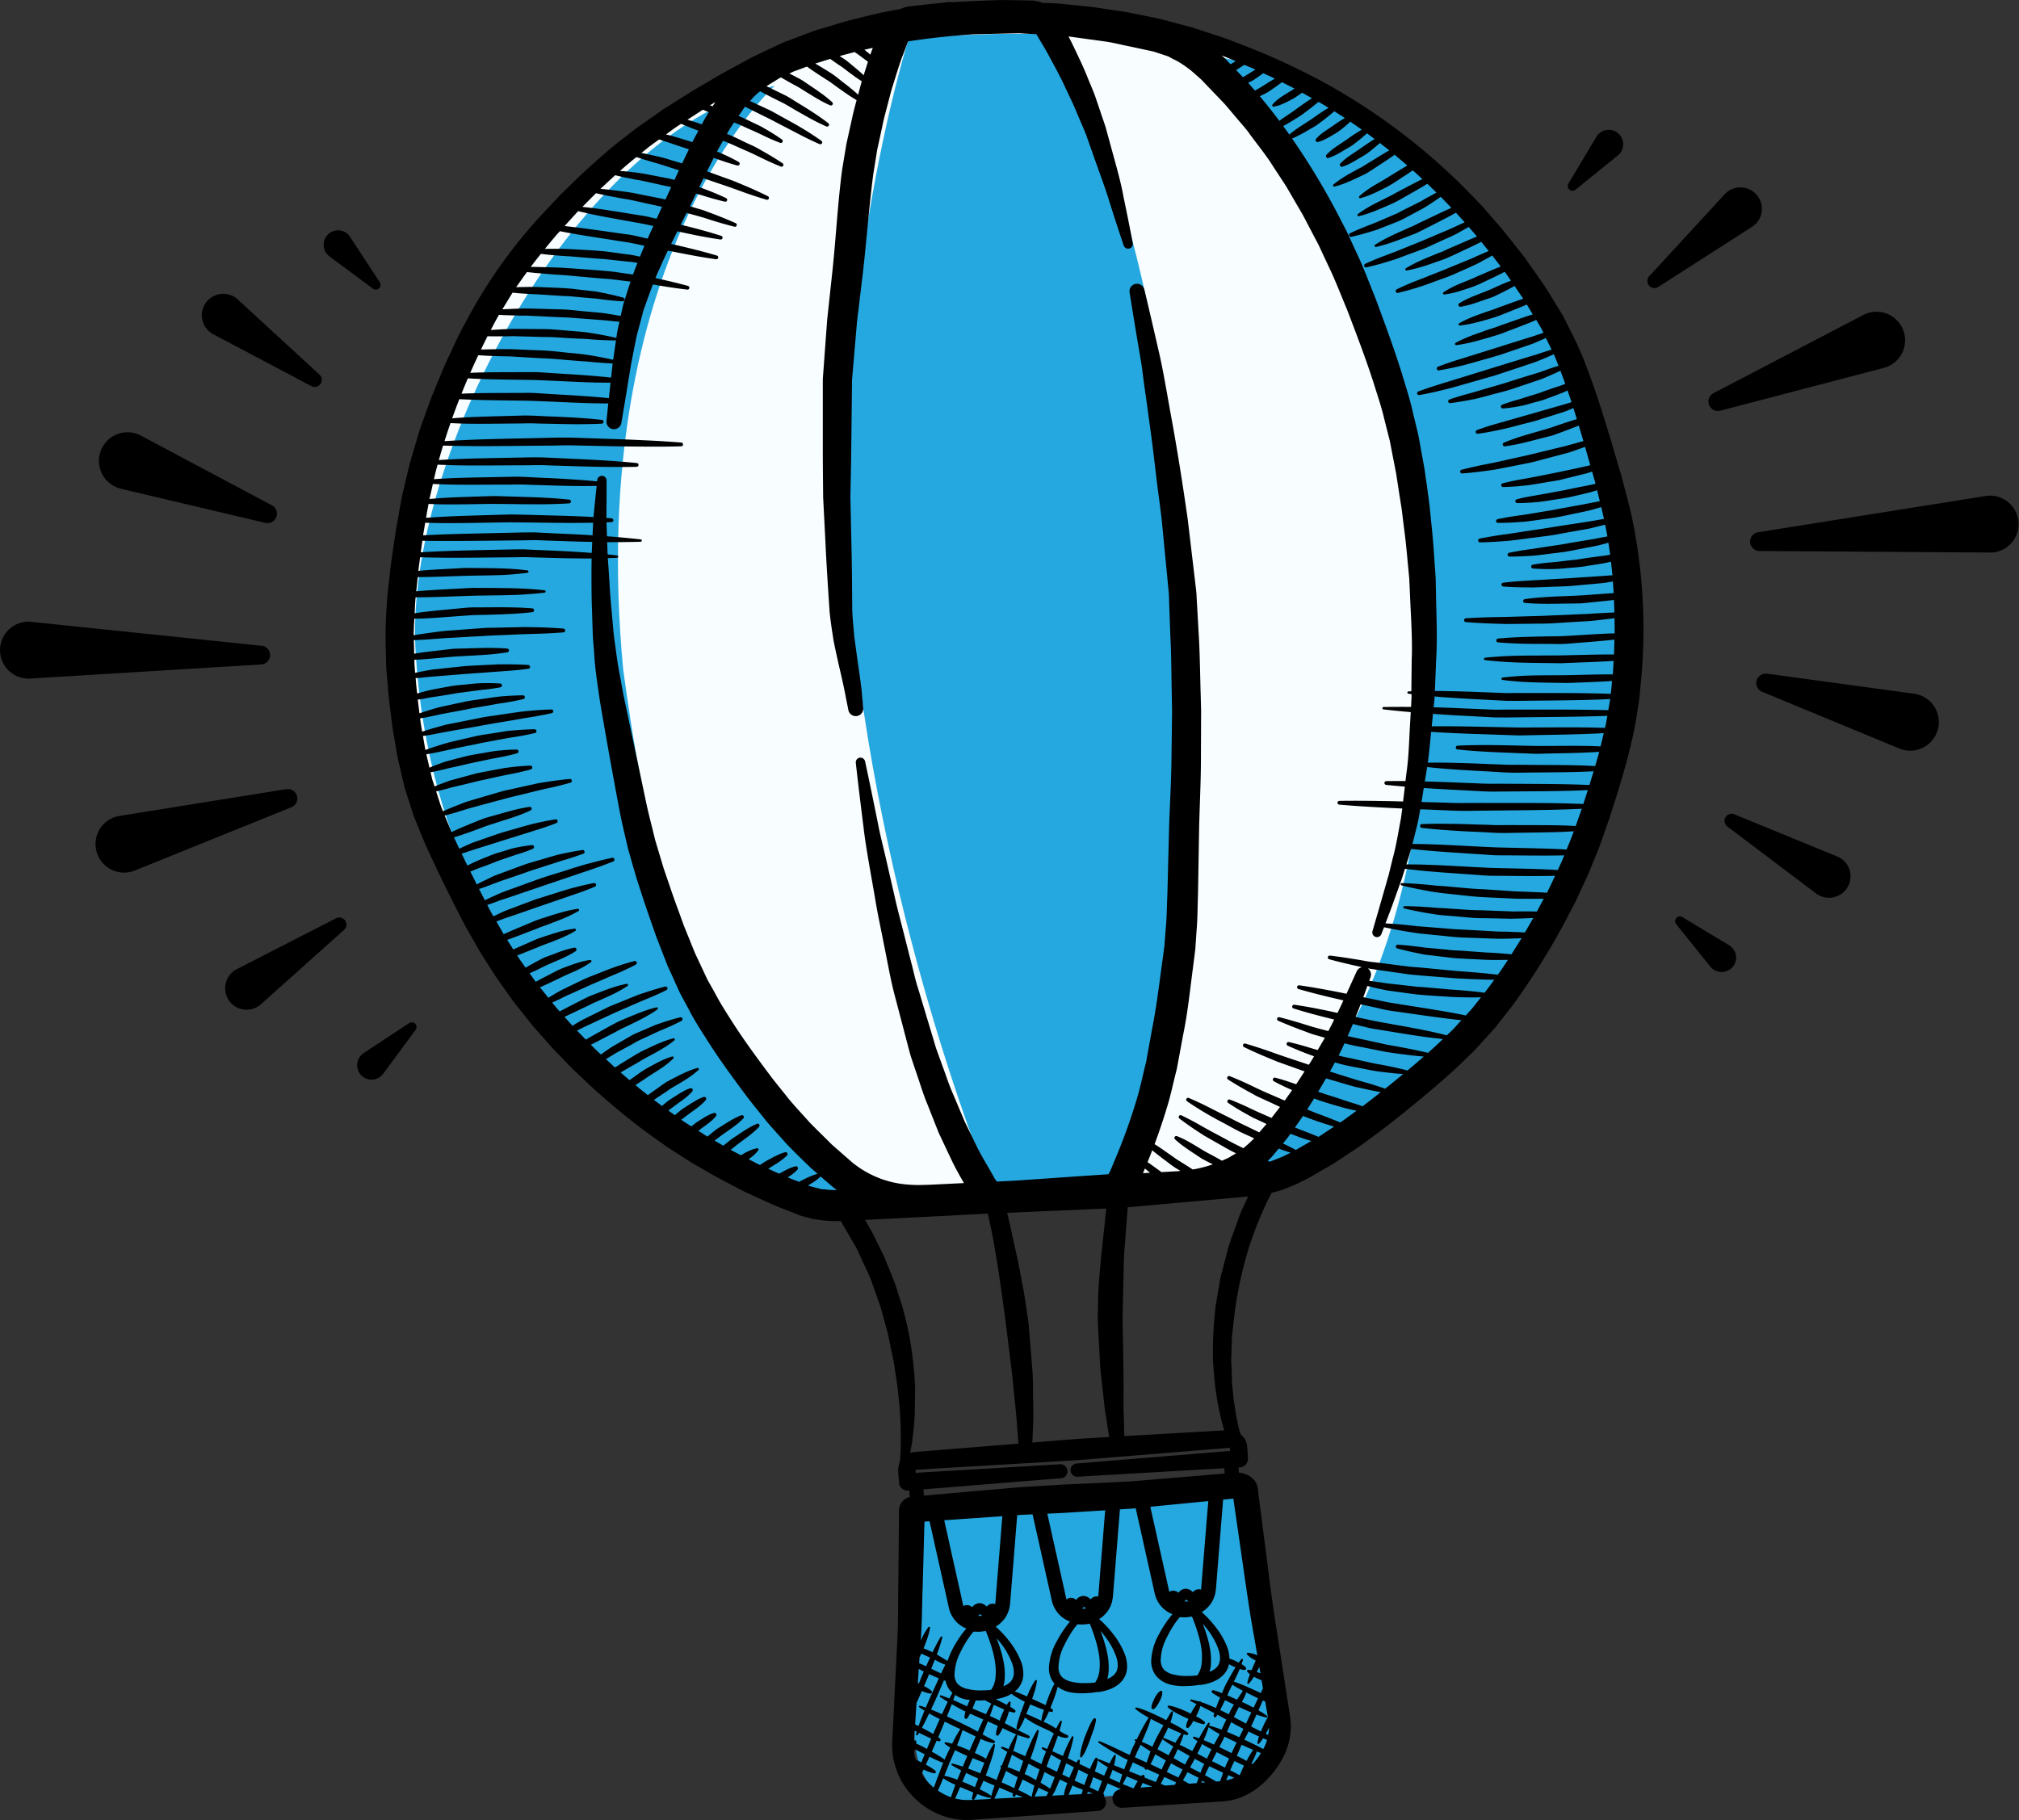
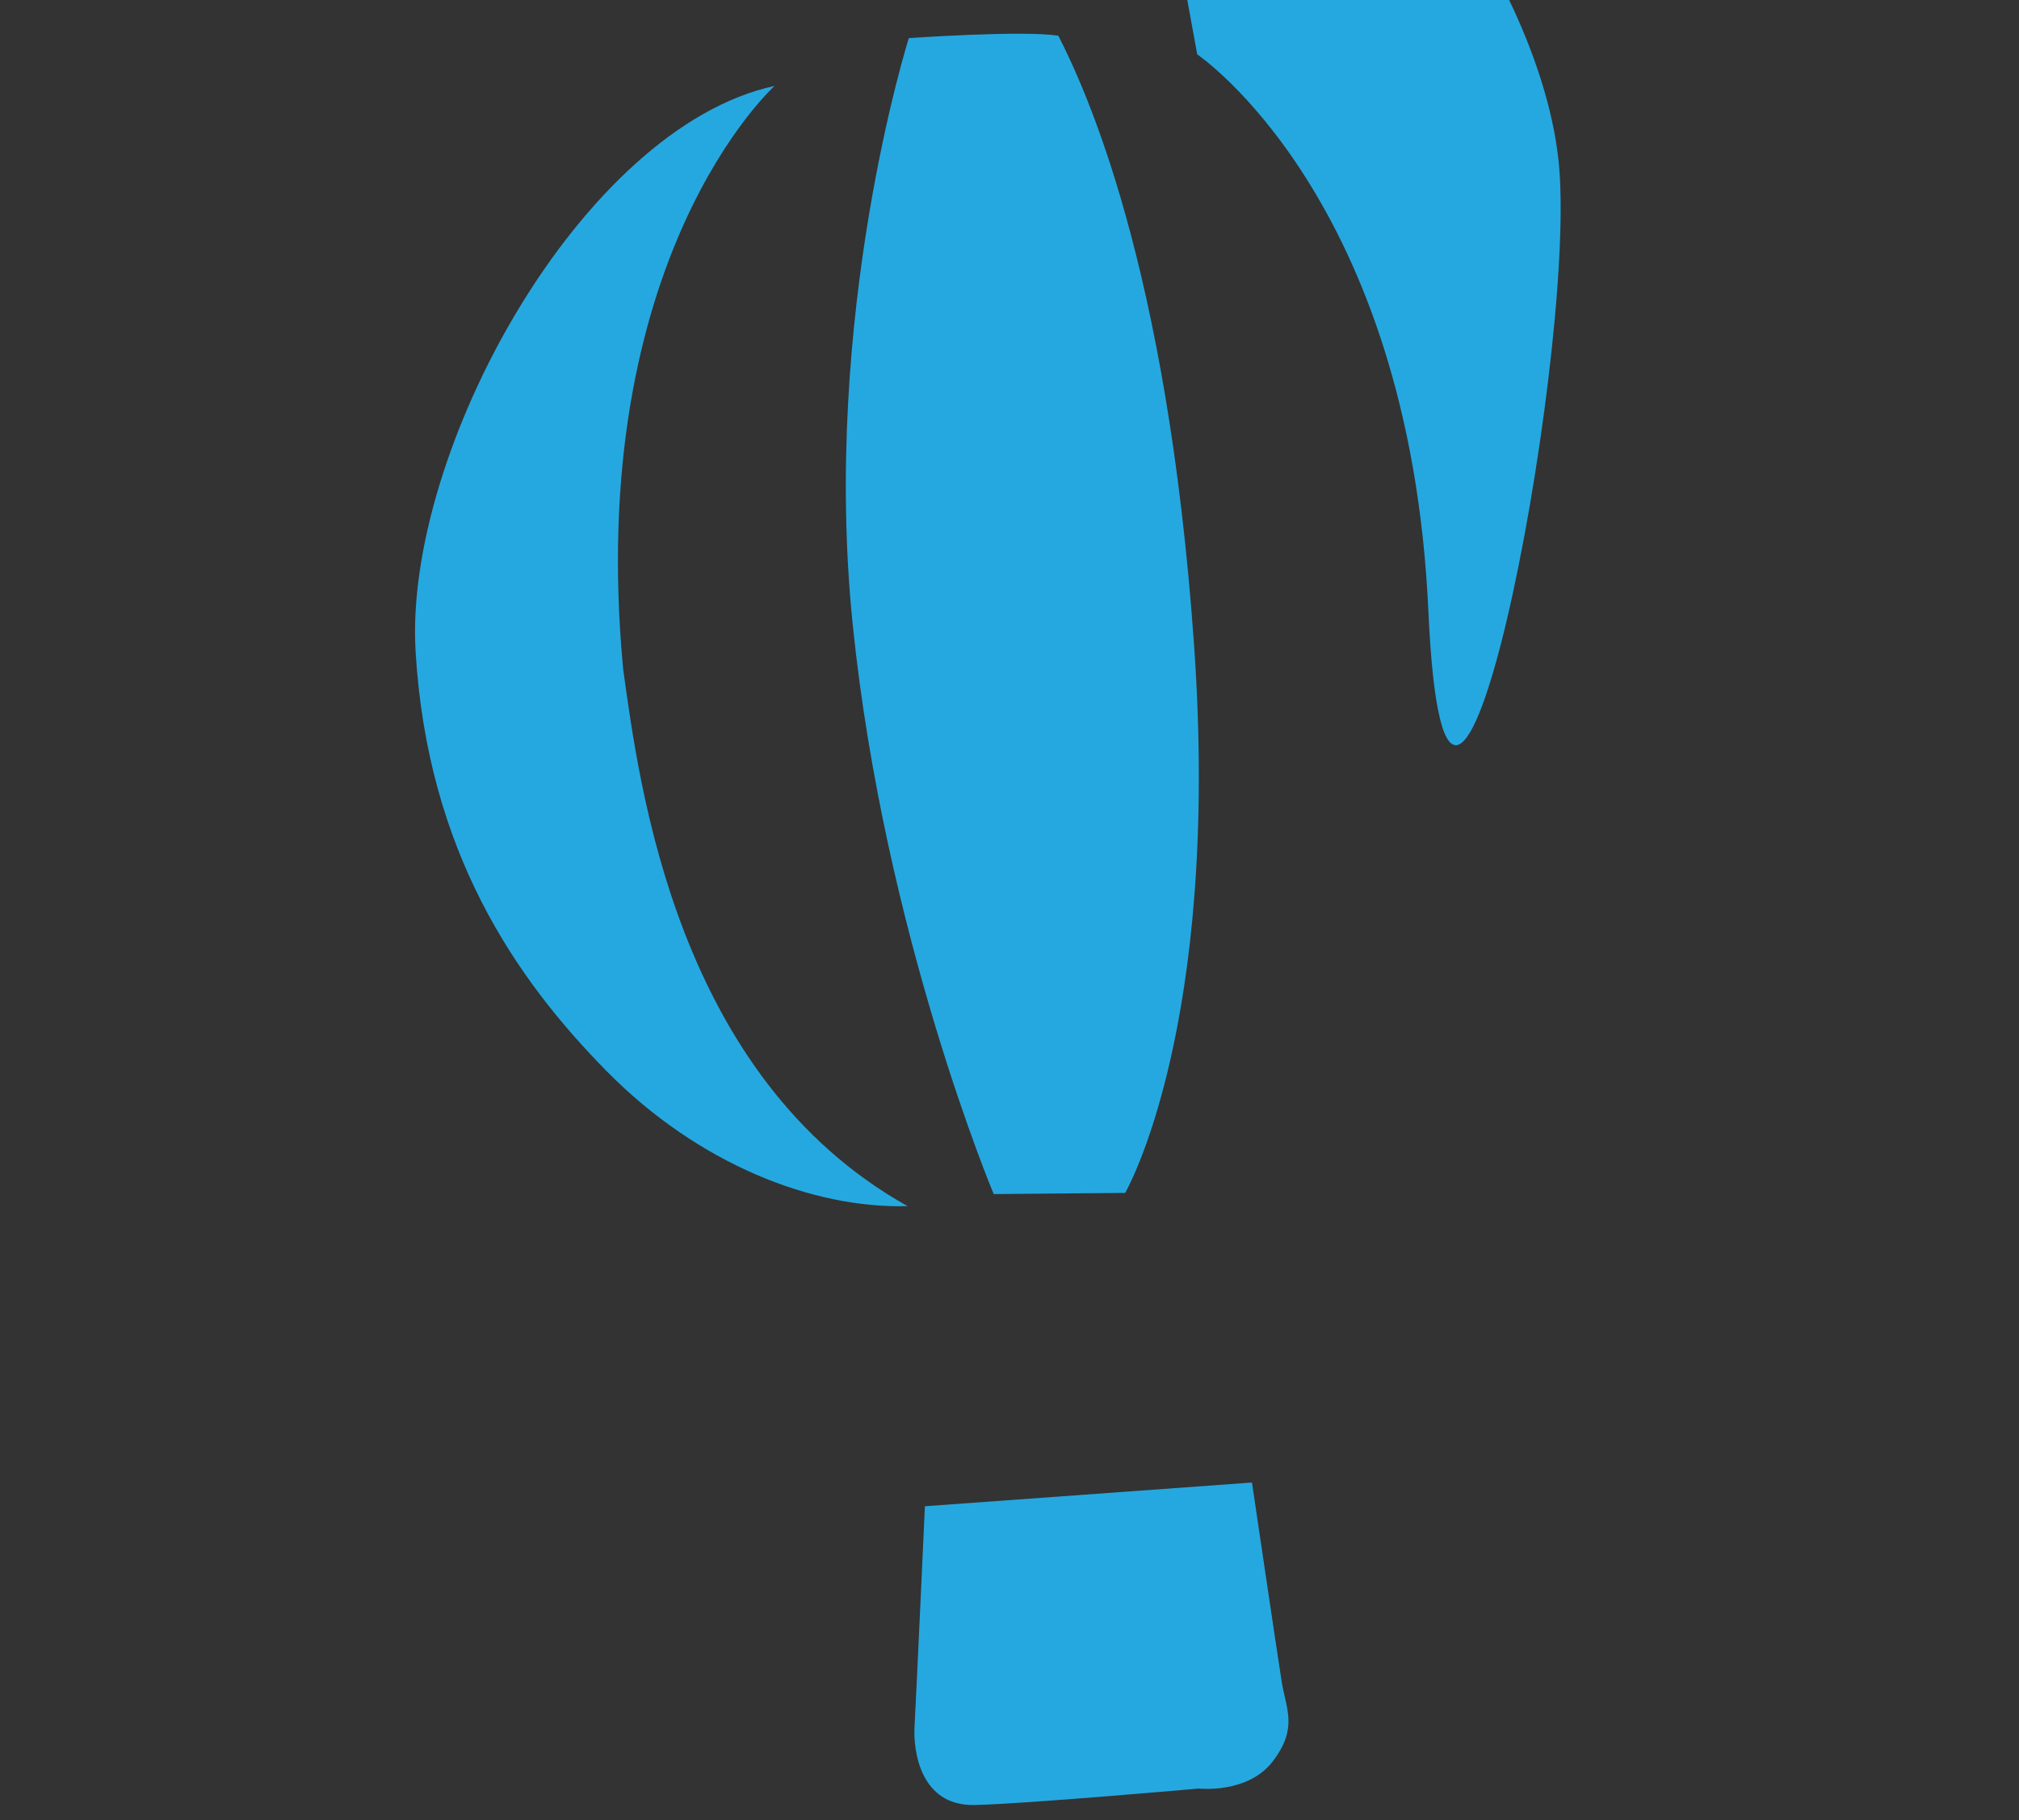
<svg xmlns="http://www.w3.org/2000/svg" width="301.406" height="271.75">
  <rect width="100%" height="100%" fill="#333333" stroke="none" />
-   <path d="M151 2.59c50.258 0 91 41.52 91 91.5 0 36.16-22.469 75.53-56 81.5-26.111 4.65-40.713 4.51-55 5-38.364 1.3-71-46.25-71-86.5 0-49.98 40.742-91.5 91-91.5z" fill-rule="evenodd" fill="#f8fdff" />
-   <path d="M138.073 224.9s-1.319 28.98-1.545 32.84.961 11.97 9 11.77 33.413-2.46 33.413-2.46 7.371.85 11.113-4.12 1.941-7.7 1.278-11.87-4.432-29.7-4.432-29.7zm-2.4-219.21s-13.112 41.42-8.37 87.63 21.043 84.97 21.043 84.97l19.622-.17s14.29-24.57 10.294-81.72S161.853 12.93 158 5.34c-5.193-.85-22.326.35-22.326.35zm-20.04 7.14s-28.416 25.56-22.6 87.12c2.424 17.36 7.878 60.8 42.455 80.14-14.17.39-31.247-6.28-44.9-20.13s-26.765-32.89-28.546-62.68 24.731-78.2 53.592-84.45zm63.094-4.71s31.7 21.36 34.507 83.12c.016 17.53.661 61.31-30.887 85.27 14.085-1.59 30.069-10.56 41.664-26.18s21.927-36.29 19.544-66.05-35.377-73.99-64.827-76.16z" fill="#25a8e0" fill-rule="evenodd" />
-   <path data-name="Dark Grey" d="M136.712 219.46c-.006.01-.009.01-.013.01a.056.056 0 0 0 .022-.01h-.009zm105.371-148.3c-.537-1.82-1.07-3.62-1.6-5.42-1.078-3.52-2.147-7.07-3.47-10.51a47.73 47.73 0 0 0-2.165-5.05c-.407-.82-.814-1.63-1.218-2.44-.12-.23-.167-.36-.342-.66l-.341-.56-.68-1.11c-.453-.73-.9-1.47-1.351-2.2s-1-1.45-1.487-2.17-1.006-1.43-1.5-2.14-1.048-1.35-1.565-2.03c-1.044-1.33-2.075-2.65-3.181-3.88-.542-.63-1.08-1.25-1.616-1.87l-.4-.46-.457-.47-.836-.86a93.148 93.148 0 0 0-21.25-16.48 102.726 102.726 0 0 0-13.918-6.44 39.947 39.947 0 0 0-3.261-1.17q-1.628-.54-3.183-1.05c-1.045-.3-2.074-.56-3.074-.83s-1.965-.56-2.937-.73q-1.446-.3-2.815-.57c-.455-.09-.9-.18-1.347-.27-.448-.07-.888-.13-1.323-.2-1.717-.23-3.29-.53-4.823-.66-1.52-.15-2.922-.32-4.211-.42-.76-.03-1.466-.06-2.144-.09a4.571 4.571 0 0 0-.706-.22l-.4-.07-.2-.03a.584.584 0 0 0-.29-.02h-.158l-.848-.02-1.713-.03c-.575-.01-1.153-.02-1.734-.02s-1.128.04-1.7.05-1.137.05-1.71.07l-.861.03-.931.05c-.748.04-1.509.09-2.267.13a1.124 1.124 0 0 0-.45-.03s-.374.04-1.072.13c-1.129.09-2.232.24-3.364.35l-.893.1-.45.05-.111.01a.9.9 0 0 0-.2.04l-.1.02-.405.1c-.216.07-.416.15-.61.23-.816.16-1.675.32-2.62.5-1.271.27-2.631.63-4.119.99-1.493.33-3.04.87-4.724 1.35-.439.13-.886.26-1.337.4q-.627.24-1.27.48c-.859.32-1.742.66-2.649 1-.909.3-1.838.81-2.793 1.24-.949.45-1.943.91-2.923 1.4-1.9 1.05-3.934 2.1-5.934 3.31-1.024.61-2.025 1.17-3.125 1.85q-1.547.975-3.15 1.98c-1.071.66-2.141 1.48-3.241 2.23q-.824.57-1.659 1.17c-.533.42-1.068.84-1.61 1.26-2.209 1.67-4.3 3.56-6.5 5.57q-1.542 1.5-3.125 3.05-1.553 1.65-3.148 3.35a75.462 75.462 0 0 0-11.152 15.98c-.857 1.52-1.534 3.08-2.273 4.64-.764 1.56-1.389 3.18-2.07 4.8l-.5 1.23c-.217.51-.313.84-.477 1.28-.3.82-.593 1.65-.891 2.48l-.448 1.24-.394 1.32c-.263.88-.526 1.77-.791 2.66-.538 1.77-.885 3.58-1.34 5.39-.394 1.82-.684 3.68-1.035 5.54-.275 1.89-.553 3.68-.8 5.58q-.159 1.44-.321 2.88c-.114.96-.221 1.93-.254 2.91a59.186 59.186 0 0 0-.166 5.93l.071 3.01c.054 1.06.157 1.97.234 2.96.128 1.93.429 3.97.67 5.99.134 1.01.334 2 .5 3.01s.334 2.02.59 3.02c.233 1 .467 2.01.7 3.02a2.988 2.988 0 0 0 .074.29l.058.18.114.36.231.72.461 1.44.463 1.45.6 1.49c.406.99.815 1.98 1.224 2.98.884 1.87 1.753 3.79 2.669 5.63.463.93.927 1.88 1.393 2.82.472.92.945 1.84 1.419 2.77.449.92 1.04 1.87 1.556 2.8.537.94 1.055 1.89 1.649 2.79.576.9 1.154 1.81 1.733 2.72l1.877 2.65c.333.46.589.86.987 1.36l.988 1.24c.677.83 1.283 1.67 2.021 2.5l2.19 2.49c.731.83 1.514 1.58 2.27 2.38s1.526 1.57 2.337 2.31c.816.76 1.563 1.49 2.437 2.28 1.632 1.41 3.22 2.83 5.019 4.21 1.728 1.43 3.565 2.67 5.374 3.98l2.826 1.82.707.45.178.11.216.13.353.21 1.419.81c1.842 1.11 3.9 2.14 5.9 3.19 2.048.93 4.063 1.93 6.19 2.72l1.576.63.395.16c.15.05-.057-.01.386.13l.2.06.8.21.8.21 1.025.14a14.616 14.616 0 0 0 1.985.16c.36.01.711-.01 1.067-.01l.07.12.471.81.94 1.61c.31.54.634 1.07.931 1.62q.387.84.771 1.68c.486 1.12 1.081 2.2 1.468 3.33s.8 2.25 1.188 3.34c.355 1.12.635 2.28.946 3.38l.224.83.056.21.035.17.083.41.327 1.6c.23 1.06.454 2.08.583 3.09s.334 1.97.414 2.91c.1.94.2 1.84.286 2.69l.137 2.44c.043 1.53.057 2.87.008 3.96-.017.56-.055.99-.085 1.42l-.035.31-.059.19c-.03.1-.059.2-.084.31a.41.41 0 0 1-.013.08 2.833 2.833 0 0 0-.09.8l.134 1.74v.03a1.274 1.274 0 0 0 1.373 1.17l.168-.01.068.97s-.012.01-.017.01a2.06 2.06 0 0 0-.526.2 2.013 2.013 0 0 0-.623.53 1.956 1.956 0 0 0-.366.7 1.914 1.914 0 0 0-.086.47 2.5 2.5 0 0 0 0 .39v.5l-.021 2.1c-.027 2.79-.055 5.55-.08 8.26-.054 2.69 0 5.39-.137 7.95l-.379 7.58q-.183 3.72-.36 7.22l-.042.87c-.012.42.016.71.025 1.06a10.137 10.137 0 0 0 .332 1.98 11.153 11.153 0 0 0 1.6 3.49 11.552 11.552 0 0 0 5.607 4.3 10.544 10.544 0 0 0 1.636.43 9.084 9.084 0 0 0 1.712.18l.7-.01h.173l.256-.02.34-.02c.452-.03.9-.07 1.334-.1 3.5-.24 6.56-.46 9.076-.63 5.038-.36 7.916-.56 7.916-.56a1.323 1.323 0 0 0 1.223-1.39 1.261 1.261 0 0 0-.349-.79.21.21 0 0 0 .066-.06.216.216 0 0 0-.088-.29s-.02-.01-.053-.03c.19-.48.42-1.02.644-1.57.334.15.67.29.993.43.353.15.691.3 1.025.44h-.045a1.4 1.4 0 0 0 .2 2.79s2.881-.18 7.923-.51c1.259-.08 2.654-.17 4.173-.26.759-.05 1.549-.1 2.369-.16.206-.01.412-.02.622-.04l.754-.09a9.245 9.245 0 0 0 1.517-.36 10.627 10.627 0 0 0 2.824-1.51 13.844 13.844 0 0 0 2.3-2.24 13.7 13.7 0 0 0 1.848-2.96 9.921 9.921 0 0 0 .852-3.72 6.6 6.6 0 0 0-.02-.98l-.038-.41-.02-.2-.042-.31-.256-1.65-.526-3.4q-.537-3.465-1.106-7.15c-.822-4.91-1.4-10.06-2.111-15.42-.174-1.34-.348-2.7-.524-4.06l-.264-2.06-.034-.25-.008-.07a2.278 2.278 0 0 0-.122-.46 2.892 2.892 0 0 0-.216-.44 2.489 2.489 0 0 0-.179-.23 2.913 2.913 0 0 0-1.124-.81 2.609 2.609 0 0 0-.478-.17 3.122 3.122 0 0 0-.672-.13l-.055-.78.216-.01a1.265 1.265 0 0 0 1.185-1.34v-.03l-.05-.85-.024-.42-.013-.22-.005-.1v-.06l-.023-.18-.034-.21a3.747 3.747 0 0 0-.143-.46 2.451 2.451 0 0 0-.447-.73 2.691 2.691 0 0 0-.374-.33c-.043-.14-.081-.3-.129-.47-.117-.41-.224-.89-.332-1.44a18.79 18.79 0 0 1-.32-1.8c-.109-.66-.241-1.37-.3-2.14s-.2-1.57-.206-2.44-.046-1.77-.1-2.71l.092-2.91a11.718 11.718 0 0 1 .121-1.56l.186-1.62a53.687 53.687 0 0 1 1.15-6.72 50.164 50.164 0 0 1 2.116-6.96c.422-1.17.938-2.29 1.439-3.41.247-.57.571-1.15.853-1.72l.077-.15c.525-.14 1.051-.28 1.571-.44l1.7-.68c.563-.23 1.071-.51 1.609-.77l.4-.2s.217-.11.259-.14l.179-.1.714-.41 1.427-.83 1.426-.82 1.437-.95c.945-.65 1.94-1.26 2.84-1.92 1.809-1.32 3.608-2.65 5.321-4.04 1.793-1.4 3.4-2.76 5.1-4.18 1.683-1.45 3.365-2.9 4.949-4.48l1.2-1.15c.392-.4.761-.83 1.142-1.24.764-.86 1.489-1.6 2.28-2.55 1.328-1.69 2.67-3.33 3.926-5.22a102.754 102.754 0 0 0 6.746-11.18c.482-.95 1-1.83 1.448-2.84.459-.99.916-1.98 1.373-2.96s.822-1.99 1.236-2.98.807-1.97 1.141-2.99c.353-1 .706-2.01 1.058-3.02.314-.98.628-1.97.942-2.95.623-1.96 1.212-4 1.758-6.01.486-2.05 1.026-4.07 1.309-6.17l.255-1.55.131-.83.071-.75.281-3a81.855 81.855 0 0 0-1.537-23.98c-.449-1.92-.968-3.76-1.44-5.62zm-1.045 23.41c-1.935.04-4.454.23-6.979.37-1.295.09-2.607.06-3.829.1-1.224.02-2.366.05-3.345.09-1.958.08-3.263.22-3.263.22a.289.289 0 0 0-.248.26.274.274 0 0 0 .253.3s1.307.13 3.266.19c.979.03 2.121.04 3.346.04.613 0 1.244.01 1.888.01a18.182 18.182 0 0 0 1.949-.04c2.508-.21 5.011-.38 6.935-.61-.016.74-.036 1.48-.069 2.22h-.218c-2.118-.01-4.94.08-7.762.14-2.813.03-5.628 0-7.74.09s-3.526.26-3.526.26h-.006a.176.176 0 0 0 0 .35s1.408.18 3.529.3 4.953.13 7.783.17c2.82-.12 5.641-.2 7.754-.34a.588.588 0 0 1 .132-.01c-.031.56-.056 1.11-.095 1.67l-.034.35h-.01c-1.83-.02-4.268.06-6.706.11-2.431.03-4.861 0-6.687.1s-3.046.26-3.046.26h-.01a.176.176 0 0 0-.151.15.178.178 0 0 0 .149.2s1.217.18 3.05.29 4.282.13 6.728.17c2.389-.1 4.77-.18 6.584-.3l-.162 1.67-.025.25c-.814-.03-1.833-.06-3.015-.08-3.023-.06-7.055-.04-11.086-.05l-1.51.02-1.492-.06c-.989-.04-1.961-.07-2.9-.11-1.883-.08-3.642-.11-5.15-.14-.39 0-.76-.01-1.114-.01l.187-4.64c.2-3.19.038-6.41-.02-9.77l-.056-2.54-.184-2.67c-.112-1.74-.25-3.52-.447-5.32l-.271-2.71-.369-2.77c-.124-.93-.268-1.86-.4-2.8-.167-.91-.334-1.83-.5-2.75l-.253-1.39-.127-.69c-.06-.33-.114-.5-.173-.76l-.687-2.84c-.417-1.93-1.043-3.79-1.609-5.7-1.184-3.8-2.568-7.54-3.964-11.3-.775-1.9-1.494-3.82-2.329-5.72q-.647-1.41-1.3-2.82l-.656-1.42-.727-1.4a106.6 106.6 0 0 0-7.435-12.48c.235-.09.562-.24.94-.43s.822-.43 1.284-.71c.232-.13.473-.27.715-.41a8.17 8.17 0 0 0 .733-.44c.937-.69 1.861-1.39 2.508-1.97.043-.04.072-.07.111-.11q.8.495 1.592 1.02a17.747 17.747 0 0 0-1.694 1.09c-.666.47-1.37.9-1.85 1.29a5.716 5.716 0 0 0-.758.72.293.293 0 0 0-.059.26.288.288 0 0 0 .357.21 5.29 5.29 0 0 0 .976-.37 9.849 9.849 0 0 0 .925-.5c.331-.2.693-.39 1.039-.62a15.943 15.943 0 0 0 1.78-1.46c.031-.03.054-.06.084-.09q.867.585 1.73 1.2a23.87 23.87 0 0 0-2.144 1.4c-.794.56-1.632 1.07-2.211 1.52a7.486 7.486 0 0 0-.923.83.276.276 0 0 0-.063.27.284.284 0 0 0 .361.2 7.318 7.318 0 0 0 1.142-.47c.328-.17.7-.38 1.093-.62s.821-.46 1.231-.73a25.383 25.383 0 0 0 2.127-1.71c.055-.05.1-.1.148-.15.385.28.771.57 1.156.86-.6.35-1.291.82-1.981 1.31-.8.56-1.634 1.07-2.211 1.52a7.957 7.957 0 0 0-.925.82.3.3 0 0 0-.064.28.293.293 0 0 0 .362.2 6.933 6.933 0 0 0 1.142-.48c.33-.16.7-.37 1.094-.61s.821-.46 1.232-.73a25.324 25.324 0 0 0 2.125-1.71v-.01c.469.36.94.73 1.407 1.1-.944.54-2.089 1.26-3.26 1.97-.319.19-.621.42-.949.58s-.632.34-.936.5c-.607.33-1.172.64-1.642.95a14.521 14.521 0 0 0-1.535 1.09l-.012.01a.179.179 0 0 0 .157.31 13.04 13.04 0 0 0 1.8-.6c.533-.21 1.135-.49 1.779-.8.323-.15.656-.31.993-.47s.64-.39.965-.58c1.248-.83 2.514-1.63 3.423-2.29 0 0 .008-.01.012-.01a81.16 81.16 0 0 1 1.9 1.61c-.762.44-1.625.98-2.5 1.5-1.17.77-2.39 1.38-3.249 1.98a12.011 12.011 0 0 0-1.4 1.08l-.012.01a.176.176 0 0 0-.052.17.171.171 0 0 0 .217.13 11.78 11.78 0 0 0 1.671-.59c.491-.2 1.044-.48 1.636-.77a14.809 14.809 0 0 0 1.807-1.01c.957-.63 1.915-1.24 2.7-1.78.48.42.959.86 1.436 1.3-1.1.53-2.5 1.29-3.913 2.03-.361.19-.712.41-1.074.58s-.71.35-1.052.52c-.682.34-1.317.66-1.846.96a17.64 17.64 0 0 0-1.739 1.12l-.014.01a.181.181 0 0 0 .147.32 15.994 15.994 0 0 0 1.982-.62c.588-.21 1.254-.5 1.968-.81a20.494 20.494 0 0 0 2.187-1.04c1.424-.82 2.867-1.61 3.912-2.26.062-.04.116-.08.174-.11q.685.645 1.365 1.32c-.039.02-.075.04-.116.06-.346.19-.721.39-1.118.61-.4.2-.8.47-1.231.7-.875.44-1.808.9-2.741 1.37l-.69.37-.709.3c-.47.2-.933.4-1.381.6-.886.39-1.746.72-2.489 1.01-1.475.58-2.427 1.05-2.427 1.05a.286.286 0 0 0-.15.31.282.282 0 0 0 .336.22s1.043-.22 2.562-.67c.377-.12.789-.24 1.222-.37.428-.17.879-.35 1.345-.53s.949-.38 1.44-.57a11.151 11.151 0 0 0 1.452-.66c.941-.51 1.882-1.01 2.763-1.48.859-.51 1.62-1.04 2.282-1.49a3.444 3.444 0 0 0 .283-.2q.8.81 1.594 1.65c-.017.01-.032.01-.051.02-1.289.56-2.963 1.39-4.653 2.18-.421.2-.831.44-1.251.61s-.827.36-1.224.54a41.2 41.2 0 0 0-2.156 1 20.762 20.762 0 0 0-2.046 1.15h-.013a.179.179 0 0 0-.076.19.181.181 0 0 0 .208.14 21.5 21.5 0 0 0 2.269-.64c.673-.22 1.445-.52 2.269-.84.413-.16.838-.32 1.272-.49s.839-.4 1.262-.6c1.662-.86 3.339-1.68 4.563-2.37.108-.06.208-.11.308-.17q.654.7 1.3 1.44c-.021.01-.038.01-.058.02-.815.36-1.742.82-2.771 1.25s-2.112.9-3.2 1.36-2.2.89-3.224 1.31-2 .79-2.838 1.1a44.25 44.25 0 0 0-2.756 1.15.293.293 0 0 0-.155.32.274.274 0 0 0 .335.21s1.173-.25 2.887-.76c.429-.13.892-.28 1.381-.43.484-.18.994-.36 1.522-.56s1.072-.4 1.626-.6c.551-.22 1.127-.4 1.672-.65 1.091-.5 2.183-1 3.206-1.46a15.369 15.369 0 0 0 1.454-.71c.45-.26.876-.5 1.269-.72.087-.05.166-.1.252-.15.414.48.828.95 1.236 1.44-1.2.48-2.68 1.15-4.186 1.79-.4.18-.8.39-1.206.54s-.793.32-1.175.47c-.762.31-1.473.6-2.069.89a20.467 20.467 0 0 0-1.969 1.04l-.012.01a.185.185 0 0 0-.081.18.181.181 0 0 0 .2.15 20.7 20.7 0 0 0 2.175-.53c.645-.18 1.384-.44 2.176-.72.395-.14.8-.28 1.219-.43s.809-.35 1.218-.52c1.582-.75 3.175-1.47 4.352-2.08.373.46.745.91 1.111 1.38-.138.05-.277.11-.423.17-.368.16-.766.33-1.187.51s-.849.41-1.318.58c-.923.38-1.908.79-2.893 1.19-.975.43-1.979.79-2.906 1.17s-1.8.71-2.551 1c-1.492.61-2.456 1.09-2.456 1.09a.293.293 0 0 0-.148.32.276.276 0 0 0 .337.21s1.056-.23 2.594-.7c.77-.24 1.66-.53 2.606-.89s1.974-.68 2.966-1.11 1.973-.88 2.9-1.29 1.738-.89 2.452-1.27c.193-.11.374-.22.547-.32.241.31.484.62.723.93.18.24.367.48.552.72a.02.02 0 0 0-.02.01c-.978.36-2.24.93-3.518 1.47-1.257.6-2.542 1.02-3.471 1.49a12.626 12.626 0 0 0-1.524.86l-.015.01a.183.183 0 0 0 .119.33 12.191 12.191 0 0 0 1.729-.34c.512-.13 1.1-.33 1.723-.54a14.528 14.528 0 0 0 1.917-.73c1.25-.6 2.516-1.17 3.434-1.67.077-.04.137-.07.208-.11.117.15.237.31.346.46.2.29.4.58.594.87-.866.32-1.913.78-2.961 1.27-1.191.5-2.414.93-3.3 1.34a12.1 12.1 0 0 0-1.445.76.276.276 0 0 0-.13.28.279.279 0 0 0 .326.24 11.719 11.719 0 0 0 1.588-.37c.466-.14 1-.31 1.575-.52.287-.09.584-.2.885-.3s.61-.2.909-.33c1.134-.54 2.251-1.1 3.089-1.58l.251.36c.342.52.7 1.02 1.041 1.54-1.064.36-2.339.84-3.638 1.3-.739.31-1.5.53-2.191.78s-1.352.48-1.9.71a17.355 17.355 0 0 0-1.812.87l-.012.01a.177.177 0 0 0-.087.17.174.174 0 0 0 .192.16 16.042 16.042 0 0 0 1.99-.34 34.1 34.1 0 0 0 2-.53 22.8 22.8 0 0 0 2.246-.73c1.355-.55 2.706-1.07 3.765-1.53q.439.735.882 1.47a.568.568 0 0 1-.125.04c-1.3.4-2.988 1.03-4.693 1.61-.842.34-1.7.57-2.489.86s-1.533.53-2.157.79a19.774 19.774 0 0 0-2.062.95h.004a.189.189 0 0 0-.091.18.187.187 0 0 0 .2.16 19.8 19.8 0 0 0 2.238-.42c.666-.15 1.43-.37 2.25-.61s1.7-.48 2.542-.8c1.681-.66 3.377-1.27 4.62-1.81.1-.04.185-.08.275-.12l.415.69.335.56.25.52c.026.05.052.1.078.16-.147.04-.293.09-.45.14-.42.14-.875.3-1.357.46-.5.13-1 .31-1.538.47-1.062.33-2.2.69-3.331 1.05-2.273.71-4.544 1.42-6.248 1.95s-2.825.99-2.825.99a.279.279 0 0 0-.173.3.282.282 0 0 0 .321.24s1.187-.18 2.932-.59c.872-.2 1.882-.48 2.961-.79s2.235-.63 3.383-.98c1.133-.39 2.267-.77 3.33-1.14.529-.19 1.047-.35 1.526-.53.476-.21.926-.4 1.342-.58.173-.08.335-.16.493-.23.219.45.438.9.657 1.36.067.12.124.26.189.38-.36.11-.743.23-1.16.37-.518.16-1.057.38-1.666.53-.6.17-1.229.38-1.881.57-1.3.41-2.69.83-4.079 1.26-2.779.86-5.558 1.72-7.642 2.36s-3.457 1.16-3.457 1.16a.291.291 0 0 0-.179.32.276.276 0 0 0 .326.22s1.44-.25 3.564-.77c1.065-.25 2.294-.6 3.608-.98s2.721-.78 4.124-1.18l4.074-1.35c.648-.22 1.281-.42 1.87-.63s1.14-.46 1.651-.66c.431-.19.821-.36 1.181-.53.253.57.483 1.15.708 1.73-.27.09-.552.17-.86.27-.851.28-1.823.66-2.9.98s-2.209.69-3.35 1.04c-1.13.39-2.283.68-3.353 1.01-1.076.3-2.066.63-2.943.85-1.739.47-2.879.88-2.879.88a.274.274 0 0 0-.187.29.277.277 0 0 0 .312.25s1.2-.14 2.97-.48c.885-.15 1.908-.43 3-.73s2.278-.56 3.423-.95 2.286-.77 3.357-1.14a12.905 12.905 0 0 0 1.53-.56c.477-.21.927-.41 1.342-.59.294-.14.56-.26.813-.39.155.41.31.83.47 1.24.091.24.171.49.258.73-.31.11-.622.25-.961.35-.729.23-1.5.5-2.263.77-.759.31-1.536.51-2.257.74s-1.4.45-2 .61c-1.186.34-1.956.65-1.956.65a.291.291 0 0 0-.175.28.284.284 0 0 0 .3.27 20.561 20.561 0 0 0 2.047-.26 15.956 15.956 0 0 0 2.067-.48c.748-.22 1.575-.4 2.349-.69s1.557-.57 2.279-.86c.325-.12.622-.27.913-.4.2.58.4 1.16.588 1.75-1.551.49-3.6 1.04-5.633 1.64-2.126.6-4.252 1.21-5.847 1.66-1.6.47-2.64.87-2.64.87a.271.271 0 0 0-.178.29.279.279 0 0 0 .313.25s1.109-.13 2.739-.47c.815-.16 1.762-.38 2.769-.65s2.092-.53 3.165-.82c1.062-.34 2.124-.67 3.118-.99.5-.16.983-.29 1.429-.47.372-.15.715-.29 1.049-.43.172.55.344 1.1.512 1.65-1.173.35-2.542.81-3.919 1.29-1.748.53-3.52 1-4.824 1.43s-2.152.8-2.152.8a.286.286 0 0 0-.167.29.281.281 0 0 0 .315.25s.919-.11 2.261-.4c.671-.15 1.448-.34 2.279-.56s1.72-.43 2.6-.67c1.383-.5 2.75-1 3.9-1.47.23.77.46 1.54.689 2.32a.2.2 0 0 1-.074.02c-1 .27-2.148.62-3.408.91-1.254.31-2.592.63-3.93.96s-2.683.6-3.941.89-2.433.54-3.457.73c-2.036.41-3.378.77-3.378.77a.28.28 0 0 0 .09.55s1.388-.09 3.446-.37c.514-.07 1.071-.13 1.659-.24s1.2-.24 1.845-.36 1.3-.26 1.973-.39c.671-.15 1.362-.25 2.031-.44 1.344-.36 2.687-.71 3.946-1.05a15.293 15.293 0 0 0 1.8-.53c.564-.2 1.1-.39 1.59-.56a.138.138 0 0 1 .059-.02l.049.16c.239.85.484 1.71.726 2.57-.54.13-1.1.26-1.714.39-.971.21-2 .43-3.04.65-2.076.41-4.136.84-5.723 1.1-1.574.29-2.611.57-2.611.57a.28.28 0 0 0 .077.55s1.075-.01 2.667-.16c.4-.04.83-.09 1.286-.14.454-.07.935-.15 1.431-.23s1.01-.17 1.532-.26 1.055-.16 1.579-.27c1.042-.26 2.084-.52 3.061-.76a13.416 13.416 0 0 0 1.4-.38c.115-.03.214-.07.326-.11l.514 1.82c-.525.12-1.078.25-1.686.36-.864.16-1.779.35-2.7.55-1.84.34-3.664.69-5.071.92s-2.314.5-2.314.5a.28.28 0 0 0 .071.55s.953.02 2.366-.09c.706-.05 1.527-.14 2.409-.29s1.827-.27 2.765-.44c.927-.2 1.856-.41 2.72-.63.431-.11.855-.19 1.241-.33.154-.05.285-.09.431-.14.135.55.271 1.09.407 1.64-.826.16-1.771.35-2.789.54-1.067.2-2.2.4-3.342.61-1.134.24-2.272.39-3.339.58s-2.061.34-2.929.45c-1.726.25-2.867.51-2.867.51a.288.288 0 0 0-.221.27.274.274 0 0 0 .279.28s1.17.02 2.91-.1c.436-.03.906-.05 1.405-.11s1.024-.14 1.568-.21c1.084-.17 2.259-.28 3.4-.51s2.286-.48 3.359-.7c1.028-.2 1.957-.49 2.776-.72.141.59.284 1.17.41 1.76a2.309 2.309 0 0 0-.252.04c-2.013.38-4.741.76-7.447 1.19-1.354.23-2.711.42-3.982.61s-2.453.39-3.48.52c-2.045.3-3.4.58-3.4.58a.286.286 0 0 0-.226.28.282.282 0 0 0 .285.28s1.383-.01 3.442-.17c1.029-.06 2.23-.23 3.515-.4.642-.08 1.307-.16 1.982-.25s1.364-.16 2.043-.28c1.36-.25 2.719-.49 3.993-.72.636-.12 1.257-.2 1.834-.35s1.124-.28 1.629-.41l.237-.06c.119.58.237 1.16.339 1.76-.3.05-.586.1-.909.16-.479.09-.979.21-1.506.28-1.048.18-2.168.36-3.287.55-1.113.23-2.235.36-3.285.53-1.049.15-2.025.32-2.877.43-1.694.24-2.814.49-2.814.49a.288.288 0 0 0-.221.27.281.281 0 0 0 .278.29s1.147.02 2.856-.09c.852-.03 1.85-.16 2.917-.3s2.213-.24 3.338-.46 2.25-.43 3.3-.64a20.907 20.907 0 0 0 2.357-.58c.095.6.187 1.19.266 1.8-.35.05-.71.13-1.089.17-.9.11-1.851.24-2.806.38-.949.18-1.9.25-2.8.36s-1.726.21-2.456.26a25.63 25.63 0 0 0-2.415.32.277.277 0 0 0-.229.25.292.292 0 0 0 .255.31s.977.09 2.434.09a23.162 23.162 0 0 0 2.5-.13c.915-.09 1.9-.13 2.867-.29s1.932-.3 2.833-.46c.36-.06.7-.15 1.027-.22.078.67.156 1.34.217 2.02-1.8.15-4.105.28-6.421.44-2.471.15-4.941.29-6.794.4s-3.1.28-3.1.28a.275.275 0 0 0-.245.25.294.294 0 0 0 .256.31s1.245.11 3.109.13c.465.01.969.01 1.5.01l1.684-.06c1.168-.05 2.416-.08 3.662-.14 1.24-.12 2.481-.23 3.645-.33.581-.07 1.146-.09 1.676-.18.387-.06.739-.12 1.09-.18.045.58.09 1.16.122 1.74-1.4.08-3.03.22-4.666.33-2.15.12-4.306.16-5.919.29-1.613.11-2.686.28-2.686.28a.286.286 0 0 0-.238.25.279.279 0 0 0 .255.31s1.081.11 2.7.13c.808.01 1.751 0 2.761-.02.5-.01 1.027-.01 1.556-.02s1.07 0 1.609-.04c1.637-.17 3.274-.32 4.672-.49.027.62.053 1.24.065 1.86l-.55.03c-.6.03-1.25.07-1.938.1s-1.411.11-2.162.12c-1.5.07-3.1.14-4.7.2-1.6.09-3.2.11-4.7.16s-2.9.08-4.111.1c-2.41.05-4.018.17-4.018.17a.283.283 0 0 0-.257.26.275.275 0 0 0 .254.3s1.605.15 4.015.23a455 455 0 0 0 1.946.06c.693-.01 1.425-.01 2.179-.02l2.332-.03c.794-.01 1.6 0 2.406-.05 1.608-.1 3.217-.2 4.725-.29 1.51-.06 2.907-.29 4.109-.41.168-.02.323-.05.484-.07.022.76.029 1.52.02 2.27zm-5.811 28.76c-.406-.02-.838-.04-1.313-.06-2.4-.09-5.605-.06-8.806-.08-.8.01-1.6.03-2.392-.01s-1.567-.05-2.319-.07c-1.5-.06-2.908-.09-4.113-.1-2.409-.04-4.018.04-4.018.04a.271.271 0 0 0-.268.24.283.283 0 0 0 .244.32s1.6.2 4 .36c1.2.09 2.6.17 4.107.23s3.1.21 4.714.17c3.22-.06 6.44-.07 8.852-.19.364-.02.7-.04 1.026-.06a46.84 46.84 0 0 1-.893 2.28c-.062.15-.121.3-.182.45-.187-.01-.371-.02-.569-.04-2.68-.14-6.254-.19-9.825-.28-3.58-.15-7.158-.38-9.844-.46-1.1-.04-2.034-.05-2.772-.06.27-1.03.528-2.1.812-3.22.128-.65.244-1.3.357-1.96.165.01.324.02.49.02 1.168.05 2.373.1 3.6.15 1.225.07 2.471.08 3.72.06 4.994-.06 9.985-.08 13.729-.2.945-.03 1.809-.07 2.574-.1-.3.85-.605 1.71-.911 2.57zm-2.358 5.89l-.32.69c-.212-.01-.421-.03-.645-.04-2.528-.15-5.9-.19-9.265-.28-3.375-.15-6.749-.38-9.285-.46-1.486-.06-2.671-.06-3.408-.06.046-.15.089-.28.136-.43.207-.61.391-1.24.571-1.88.755.08 1.743.18 2.921.28 1.338.11 2.9.23 4.579.33.838.06 1.7.12 2.584.17s1.772.14 2.67.17c3.595.01 7.187.07 9.883.01a1.709 1.709 0 0 0 .226-.01c-.206.51-.416 1.02-.647 1.51zm-1.285 2.75c-.194.44-.423.88-.66 1.33a36.57 36.57 0 0 0-1.22-.07c-.568-.03-1.186-.05-1.838-.08s-1.345-.03-2.05-.08c-1.416-.1-2.925-.2-4.434-.3-1.513-.04-3.018-.22-4.433-.33-.707-.06-1.389-.14-2.041-.17s-1.26-.12-1.827-.17c-2.265-.21-3.8-.24-3.8-.24l-.007-.01a.184.184 0 0 0-.173.14.171.171 0 0 0 .126.21s1.481.38 3.734.79c1.126.22 2.45.39 3.875.53s2.936.35 4.464.43 3.052.14 4.482.21c.716.05 1.4.03 2.056.04h1.842c.269-.01.525-.01.771-.01-.1.19-.208.38-.305.57l-.707 1.34c-.171 0-.338 0-.519-.01-.537 0-1.119-.01-1.734-.01s-1.268.03-1.933-.01c-1.332-.05-2.755-.1-4.176-.16-1.423.01-2.842-.14-4.176-.21-.667-.04-1.31-.1-1.923-.12s-1.188-.09-1.723-.13c-2.133-.15-3.578-.15-3.578-.15h-.008a.172.172 0 0 0-.042.34s1.4.35 3.528.71c.535.08 1.11.19 1.724.26s1.264.11 1.936.17c1.346.1 2.775.29 4.218.31s2.881.05 4.232.08c.677.02 1.321-.03 1.937-.03.6-.03 1.17-.05 1.7-.08-.082.15-.166.29-.242.42l-1.016 1.75c-.217-.01-.437-.02-.67-.04-.571-.02-1.188-.04-1.841-.07s-1.343 0-2.052-.06c-1.421-.08-2.936-.16-4.451-.25-.76-.03-1.518-.06-2.259-.13s-1.474-.12-2.181-.18-1.393-.11-2.042-.16-1.267-.13-1.834-.19c-1.67-.17-2.929-.25-3.486-.28.131-.34.282-.74.453-1.19.356-.9.765-2.04 1.238-3.38.24-.67.5-1.39.769-2.15l.45-1.43c.712.09 1.964.24 3.557.38 1.262.11 2.737.22 4.318.33.79.06 1.607.11 2.437.17s1.671.14 2.518.16c3.392.02 6.782.08 9.325.01h.253zm-4.494 8.22c-.487.76-.965 1.53-1.449 2.3a12.23 12.23 0 0 0-.664-.07c-.91-.07-1.969-.16-3.108-.2-1.133-.08-2.342-.17-3.55-.26-.6-.05-1.214-.04-1.8-.11s-1.17-.11-1.733-.17-1.1-.1-1.62-.15c-.516-.03-1.008-.13-1.46-.18-1.811-.23-3.033-.3-3.033-.3a.3.3 0 0 0-.287.21.285.285 0 0 0 .2.35s1.178.33 2.968.7c.45.08.926.21 1.452.26.525.07 1.078.13 1.65.2s1.164.14 1.766.21c.6.09 1.208.11 1.818.15 1.221.06 2.442.12 3.586.18 1.14.04 2.209.02 3.123.01h.161c-.459.71-.924 1.41-1.414 2.08-.03.04-.065.09-.1.14-.48-.06-1-.12-1.574-.18-1.31-.12-2.839-.26-4.481-.37a925.41 925.41 0 0 1-5.119-.49c-.869-.09-1.752-.11-2.6-.24-.852-.11-1.689-.21-2.5-.32s-1.594-.2-2.338-.29c-.747-.06-1.447-.23-2.1-.33-2.6-.44-4.348-.64-4.348-.64a.285.285 0 0 0-.3.21.274.274 0 0 0 .2.34s1.7.48 4.271 1.04c.2.04.413.09.623.14a1.1 1.1 0 0 0-.79.61s-.339.75-.972 2.14c-.166.36-.352.77-.554 1.22-.964-.2-1.876-.38-2.7-.53-2.605-.5-4.363-.73-4.363-.73a.286.286 0 0 0-.307.2.283.283 0 0 0 .192.35s1.7.51 4.279 1.13c.746.18 1.569.37 2.438.57-.267.58-.555 1.19-.885 1.87-.953-.21-1.85-.4-2.652-.56-2.266-.45-3.8-.66-3.8-.66a.279.279 0 0 0-.3.19.287.287 0 0 0 .18.36s1.47.48 3.705 1.06c.721.19 1.525.39 2.377.6-.143.28-.275.56-.429.86-.143.27-.3.57-.45.86-1.334-.34-2.581-.68-3.645-1.03-2.181-.68-3.664-1.04-3.664-1.04a.292.292 0 0 0-.324.16.278.278 0 0 0 .144.37s1.4.62 3.534 1.42c.539.19 1.11.43 1.736.63.541.15 1.118.32 1.7.49a.91.91 0 0 0-.053.1c-.323.55-.665 1.14-1.011 1.73-.5-.13-.969-.27-1.4-.41-1.726-.52-2.906-.78-2.906-.78a.3.3 0 0 0-.314.16.289.289 0 0 0 .135.38s1.093.51 2.774 1.16c.365.13.753.28 1.166.43q-.363.615-.78 1.26c-.827-.28-1.644-.55-2.428-.81-1.3-.43-2.513-.85-3.552-1.23-2.082-.72-3.5-1.12-3.5-1.12a.275.275 0 0 0-.327.14.284.284 0 0 0 .128.38s1.322.66 3.356 1.51c.511.21 1.062.44 1.646.68.6.21 1.227.44 1.877.67s1.326.48 2.011.72a.862.862 0 0 0 .151.05c-.385.6-.77 1.19-1.176 1.81a1.047 1.047 0 0 1-.08.11c-.272-.09-.548-.19-.8-.27-1.379-.48-2.332-.71-2.332-.71a.3.3 0 0 0-.313.14.289.289 0 0 0 .107.39s.854.48 2.183 1.08c.168.08.366.16.551.24-.343.49-.68.97-1.035 1.48a.554.554 0 0 1-.059.08c-.173-.07-.355-.13-.525-.21-.58-.26-1.151-.5-1.7-.74a60.507 60.507 0 0 1-3.012-1.39c-1.765-.83-2.982-1.3-2.982-1.3a.3.3 0 0 0-.338.11.279.279 0 0 0 .084.39s1.093.72 2.8 1.67c.428.23.891.49 1.379.76.5.25 1.046.49 1.6.75.645.28 1.307.61 1.984.92-.377.49-.761.98-1.145 1.48-.039.06-.086.1-.126.16-.433-.19-.862-.38-1.277-.56-.908-.39-1.75-.79-2.474-1.14-1.452-.67-2.463-1.04-2.463-1.04a.287.287 0 0 0-.33.11.281.281 0 0 0 .074.39s.885.61 2.276 1.41c.349.19.728.41 1.128.63s.859.41 1.315.63c.329.15.669.31 1.008.48-.36.41-.723.82-1.088 1.25-.653-.32-1.316-.64-1.986-.97-1.073-.49-2.117-1.06-3.112-1.55s-1.92-.97-2.713-1.37c-1.6-.8-2.707-1.25-2.707-1.25a.281.281 0 0 0-.268.49s.979.69 2.513 1.61c.763.46 1.668.97 2.663 1.49s2.024 1.13 3.106 1.64c.583.26 1.164.53 1.736.79l-.105.12-.044.05-.027.03-.329.3a12.223 12.223 0 0 1-1.11.98l-.715-.36c-1.09-.53-2.126-1.12-3.128-1.65s-1.919-1.03-2.709-1.49c-1.587-.89-2.693-1.41-2.693-1.41a.3.3 0 0 0-.341.08.287.287 0 0 0 .05.4s.963.75 2.479 1.76c.382.25.794.52 1.23.8.457.26.937.53 1.435.82 1 .55 2.047 1.2 3.139 1.73a1.215 1.215 0 0 0 .162.08 4.11 4.11 0 0 1-.377.23l-.717.43-.768.35a2.091 2.091 0 0 1-.229.1c-.619-.35-1.3-.73-1.986-1.09-.6-.3-1.161-.68-1.706-.99a31.57 31.57 0 0 0-1.493-.87 13.736 13.736 0 0 0-1.531-.72.276.276 0 0 0-.308.07.28.28 0 0 0 .01.4 13.015 13.015 0 0 0 1.314 1.07c.408.3.894.63 1.423.98.537.33 1.066.75 1.671 1.06.417.22.833.43 1.243.63h-.01a15.433 15.433 0 0 1-1.7.5 11.116 11.116 0 0 1-1.3.26 114 114 0 0 0-1.78-1.13c-.681-.39-1.308-.89-1.924-1.3-.607-.44-1.18-.83-1.682-1.15-.1-.06-.2-.13-.3-.19a96.79 96.79 0 0 0 1.948-5.82c.511-1.72.85-3.38 1.285-5.08l.077-.32.08-.41.122-.65.242-1.31.484-2.62c.732-3.52 1.064-6.96 1.523-10.4l.164-1.29.083-.65.041-.32.026-.23.011-.16.183-2.67c.155-1.78.14-3.51.207-5.25l.174-10.18c.085-3.38.259-6.74.266-10.01l.018-4.86c0-.82.006-1.63.009-2.44l-.061-2.39c-.092-3.16-.12-6.28-.306-9.26l-.248-4.42c-.055-.75-.049-1.4-.157-2.21l-.252-2.14q-.5-4.245-.97-8.19c-.736-5.2-1.492-9.89-2.245-14.12-.786-4.2-1.36-7.91-2.059-10.88-1.356-5.95-2.179-9.33-2.179-9.33a1.13 1.13 0 0 0-1.263-.85 1.119 1.119 0 0 0-.935 1.28s.537 3.45 1.559 9.46c.285 1.51.448 3.17.712 4.98s.518 3.75.807 5.84c.3 2.07.555 4.33.841 6.69.26 2.37.647 4.86.922 7.44.249 2.57.506 5.25.775 8.02l.2 2.1c.08.62.066 1.41.1 2.11l.159 4.43c.161 3 .16 6.04.225 9.17l.04 2.35-.03 2.34-.06 4.86c-.034 3.27-.235 6.54-.347 9.88-.088 3.37-.175 6.78-.263 10.21-.079 1.69-.08 3.41-.242 5.07l-.192 2.51-.012.15a.136.136 0 0 0 0 .03l-.01.07-.044.32-.087.64-.175 1.29c-.474 3.44-.889 6.93-1.562 10.25l-.456 2.52-.229 1.26-.114.63-.028.16-.014.08a.075.075 0 0 0-.006.03l-.069.28c-.422 1.68-.778 3.43-1.252 5.03a85.966 85.966 0 0 1-3.384 9.41l-.487 1.17-.122.29-.03.07-.07.15a2.087 2.087 0 0 1-.155.28.989.989 0 0 1-.062.1c-.06 0-.149.01-.294.02-1.693.11-3.38.23-5.056.34q-4.395.315-8.681.6c-.872.04-1.742.09-2.622.13a4.159 4.159 0 0 1-.527-.82c-.779-1.39-1.637-2.77-2.328-4.13q-.989-2.04-1.957-4.02-.877-2.085-1.731-4.11c-.607-1.34-1.033-2.74-1.538-4.07-.242-.68-.483-1.34-.723-2.01-.107-.3-.268-.72-.33-.93l-.3-1.02q-1.22-4.05-2.35-7.81c-.412-1.25-.65-2.48-.973-3.68q-.458-1.785-.893-3.51c-.567-2.28-1.172-4.44-1.621-6.5l-1.332-5.8c-.412-1.79-.846-3.43-1.119-4.91-1.191-5.95-1.938-9.35-1.938-9.35l-.011-.04a.7.7 0 0 0-1.381.23s.373 3.47 1.147 9.57c.349 3.06 1.054 6.68 1.766 10.87.344 2.11.839 4.34 1.293 6.71.5 2.35.9 4.88 1.565 7.41s1.355 5.16 2.07 7.89l.274 1.02c.131.47.235.72.354 1.1.231.69.465 1.38.7 2.08.49 1.4.9 2.84 1.5 4.25l1.709 4.32q1.024 2.175 2.073 4.39c.53 1.07 1.108 2.08 1.683 3.1-1.309.06-2.62.13-3.941.19l-1.2.06-1.112.03a20.447 20.447 0 0 1-2.141-.06 14.83 14.83 0 0 1-7.753-2.9l-.366-.27-.459-.4-.926-.81-1.836-1.61c-1.1-1.11-2.207-2.17-3.3-3.29-1.046-1.19-2.147-2.33-3.149-3.55-.978-1.25-2-2.45-2.944-3.73-1.962-2.63-3.822-5.16-5.5-7.8-.842-1.32-1.689-2.63-2.4-3.98q-.562-1.02-1.121-2.01l-.14-.25-.035-.07c-.006-.01 0 0 0 .01l-.063-.14-.251-.54-.5-1.07-1-2.13c-.283-.7-.565-1.39-.847-2.09l-.837-2.07c-.259-.72-.517-1.43-.775-2.14-.524-1.41-1.023-2.83-1.5-4.25l-.722-2.11-.621-2.07c-.206-.69-.424-1.4-.634-2.1l-.5-2.04c-.34-1.34-.673-2.67-.952-4.05l-3.254-15.42c-.245-1.19-.418-2.35-.644-3.49s-.382-2.24-.52-3.32-.317-2.13-.4-3.16l-.272-3.07c-.2-1.99-.288-3.82-.395-5.52l-.148-2.09c.871-.02 1.374-.05 1.374-.05h.008a.183.183 0 0 0 .165-.15.175.175 0 0 0-.152-.2s-.525-.07-1.428-.16q-.033-.96-.066-1.83c3 .01 5-.06 5-.06h.009a.176.176 0 0 0 .014-.35s-2-.24-5.049-.47c-.027-.74-.058-1.43-.076-2.08l.759-.03a.288.288 0 0 0 .263-.26.276.276 0 0 0-.253-.3s-.279-.03-.78-.07v-.37l.022-2.8v-2.37a.701.701 0 0 0-1.4-.08l-.017.17c-.736-.08-1.971-.19-3.532-.29-1.285-.09-2.786-.17-4.393-.24-1.609-.05-3.318-.22-5.041-.16-3.443.08-6.885.11-9.465.24q-1.075.06-1.922.12c.167-.73.343-1.46.546-2.17q1.1.045 2.565.09c3.016.07 7.034.01 11.051 0 1-.02 2.011-.04 3 .02l2.909.09c1.888.06 3.65.11 5.159.13 3.023.05 5.04-.01 5.04-.01a.288.288 0 0 0 .271-.25.274.274 0 0 0-.248-.31s-2.008-.22-5.025-.4c-1.506-.09-3.267-.18-5.153-.26-.943-.05-1.918-.09-2.908-.14s-2-.07-3.007-.05c-4.038.09-8.075.13-11.1.27-.888.04-1.675.09-2.363.13.2-.72.41-1.45.629-2.16.931.03 2.075.06 3.381.07 3.575.05 8.336-.04 13.1-.07 1.19-.03 2.381-.06 3.555-.01 1.174.02 2.329.04 3.446.07 2.236.05 4.321.08 6.111.09 3.578.04 5.966-.04 5.966-.04a.281.281 0 0 0 .015-.56s-2.379-.21-5.954-.36c-1.787-.09-3.873-.16-6.107-.23-1.116-.04-2.271-.08-3.445-.12s-2.366-.05-3.561-.02c-4.777.12-9.554.18-13.134.35-1.211.05-2.268.11-3.16.17q.427-1.365.894-2.7c.543.03 1.169.06 1.88.08 2.3.06 5.362 0 8.424-.02.766-.01 1.532-.04 2.289-.01s1.5.04 2.22.05c1.439.04 2.782.06 3.935.07 2.305 0 3.846-.08 3.846-.08a.285.285 0 0 0 .264-.25.27.27 0 0 0-.246-.31s-1.53-.19-3.83-.33c-1.151-.07-2.493-.14-3.933-.19s-2.969-.18-4.512-.12c-3.08.09-6.162.14-8.469.28-.6.04-1.139.08-1.619.12.343-.96.7-1.92 1.066-2.86.344.02.7.04 1.088.05 2.565.12 5.985.13 9.4.19 3.426.12 6.852.31 9.424.37.893.02 1.675.03 2.327.03l-.27 2.61v.01a1.121 1.121 0 0 0 2.22.3s.173-1.03.5-2.95c.156-.96.351-2.14.578-3.53l.363-2.24q.231-1.17.489-2.49c.17-.88.337-1.81.614-2.74l.761-2.88c.444-1.23.9-2.54 1.407-3.86.334.06.656.12.966.17 2.49.42 4.168.6 4.168.6a.277.277 0 0 0 .3-.2.283.283 0 0 0-.194-.35s-1.626-.46-4.093-1c-.249-.05-.51-.11-.773-.17.235-.57.485-1.14.754-1.7.329-.78.71-1.58 1.109-2.4 1.085.22 2.1.42 3.013.59 2.5.48 4.188.7 4.188.7a.3.3 0 0 0 .306-.2.282.282 0 0 0-.191-.35s-1.63-.5-4.105-1.1c-.823-.2-1.744-.42-2.724-.64a.385.385 0 0 0 .033-.07c.285-.58.6-1.21.9-1.81 1 .22 1.941.42 2.776.59 2.176.43 3.647.63 3.647.63a.278.278 0 0 0 .126-.54s-1.41-.47-3.555-1.04c-.752-.2-1.6-.41-2.5-.63.153-.3.289-.59.445-.89.145-.28.287-.57.432-.86a.08.08 0 0 0 .047.01c1.313.35 2.539.68 3.581 1.04 2.1.66 3.521 1 3.521 1a.273.273 0 0 0 .323-.15.293.293 0 0 0-.141-.38s-1.337-.61-3.388-1.39c-.516-.19-1.064-.41-1.663-.61-.566-.16-1.164-.34-1.776-.52q.458-.93.917-1.89c.535.15 1.046.3 1.508.45 1.657.5 2.791.75 2.791.75a.277.277 0 0 0 .315-.15.287.287 0 0 0-.133-.38s-1.045-.51-2.658-1.14c-.406-.15-.837-.33-1.31-.49-.014 0-.031-.01-.045-.01.211-.44.421-.88.637-1.32.893.3 1.776.61 2.62.89 1.252.42 2.418.84 3.418 1.21 2 .71 3.373 1.1 3.373 1.1a.277.277 0 0 0 .327-.14.281.281 0 0 0-.124-.38s-1.269-.65-3.224-1.49c-.489-.2-1.02-.43-1.58-.66s-1.18-.44-1.808-.67-1.275-.46-1.934-.7a11.58 11.58 0 0 0-.546-.2c.154-.31.3-.62.461-.92l.55-1.09c.45.16.881.31 1.269.45 1.328.46 2.248.69 2.248.69a.281.281 0 0 0 .311-.13.285.285 0 0 0-.1-.39s-.818-.48-2.1-1.07c-.347-.16-.737-.33-1.149-.5.006-.01.011-.03.016-.04.292-.51.588-1.04.884-1.56.011 0 .021.01.031.01 1.108.41 2.147.93 3.158 1.36s1.933.89 2.732 1.28c1.6.77 2.71 1.2 2.71 1.2a.278.278 0 0 0 .259-.49s-.983-.68-2.521-1.56c-.387-.22-.805-.46-1.246-.71s-.949-.46-1.452-.7c-.988-.45-2.012-1.01-3.089-1.42.332-.58.688-1.15 1.064-1.7a.1.1 0 0 0 .049.02c.881.32 1.7.74 2.506 1.09s1.534.7 2.171 1.01c1.277.6 2.172.92 2.172.92a.281.281 0 0 0 .262-.49s-.767-.57-1.981-1.29c-.307-.18-.637-.37-.986-.57s-.754-.37-1.155-.57c-.754-.35-1.54-.77-2.358-1.1l.5-.72.338-.5.112-.16c.932.46 1.919.96 2.907 1.45 1.036.49 2.043 1.05 3 1.54s1.852.96 2.619 1.36c1.543.79 2.617 1.24 2.617 1.24a.293.293 0 0 0 .336-.1.277.277 0 0 0-.064-.39s-.94-.69-2.417-1.6c-.734-.45-1.608-.96-2.568-1.48-.475-.26-.967-.53-1.467-.81s-1-.57-1.53-.81c-.907-.42-1.805-.84-2.67-1.25l.264-.29a7.152 7.152 0 0 1 1.243-1.16c.928.5 1.941 1.02 2.97 1.53.886.41 1.71.96 2.515 1.41s1.543.88 2.193 1.23c1.3.7 2.21 1.08 2.21 1.08a.282.282 0 0 0 .332-.08.287.287 0 0 0-.045-.4s-.772-.62-2-1.43c-.614-.41-1.341-.87-2.126-1.35-.795-.46-1.591-1.04-2.481-1.47s-1.78-.87-2.621-1.27c.435-.3.939-.58 1.405-.88a5.488 5.488 0 0 1 .757-.44c.672.39 1.4.8 2.146 1.21.66.33 1.277.77 1.879 1.13s1.152.71 1.641.98a16.243 16.243 0 0 0 1.678.85.291.291 0 0 0 .317-.07.281.281 0 0 0-.014-.4 17.47 17.47 0 0 0-1.456-1.19c-.451-.33-.987-.71-1.571-1.1-.591-.37-1.176-.84-1.843-1.2-.513-.27-1.025-.54-1.525-.79l.119-.06.5-.24.63-.23 1.268-.47.1-.04c.834.6 1.835 1.26 2.852 1.91.661.39 1.267.88 1.864 1.3s1.143.81 1.629 1.13c.423.28.79.51 1.075.67-.253.94-.509 1.88-.692 2.79l-.826 3.72-.644 3.87c-.673 5.14-.915 10.11-1.441 15.05l-.793 7.37-.528 7.17-.065.88-.032.44-.017.22-.009.25v11.96l.027 3.2.015 1.56.011.88.04.77.3 5.88c.174 3.77.414 7.22.612 10.28.155 1.63.4 3.08.606 4.44.262 1.32.537 2.54.774 3.61.5 2.11.864 3.78 1.074 4.95l.358 1.78v.01a1.122 1.122 0 0 0 2.216-.33l-.168-1.8c-.084-1.17-.333-2.91-.658-5.13l-.488-3.57c-.112-1.28-.269-2.68-.324-4.11-.025-3.07-.035-6.53-.135-10.31l-.125-5.89-.016-.76.015-.67.032-1.57c.021-1.05.042-2.11.061-3.2l.076-6.65.039-3.44.019-1.75v-.09l.017-.2.037-.44.075-.88q.3-3.525.614-7.16.429-3.6.871-7.27c.566-4.91.927-10 1.565-14.84l.578-3.59.788-3.63c.248-1.25.586-2.38.883-3.56l.456-1.75.54-1.72c.365-1.14.7-2.3 1.134-3.39l.619-1.65.154-.42.029-.08c1.157-.17 2.32-.34 3.5-.48.948-.11 1.9-.21 2.857-.31.96-.08 1.925-.16 2.892-.23l.352-.03h.1l.185-.01.743-.02 1.49-.03c.993-.03 1.992-.05 2.992-.08l1.5-.03 1.448.09 1.108.06.209.36c.525.9 1.083 1.8 1.557 2.67.922 1.73 1.86 3.38 2.614 5.08.395.83.782 1.65 1.16 2.45.346.82.684 1.62 1.014 2.39.314.77.691 1.57.929 2.25.272.77.536 1.52.793 2.24 1 2.9 1.978 5.41 2.6 7.49a304.66 304.66 0 0 0 2.132 6.54l.008.03a.701.701 0 0 0 1.355-.36s-.454-2.49-1.367-6.85c-.384-2.21-1.132-4.77-1.939-7.73-.2-.74-.411-1.51-.626-2.29-.239-.88-.531-1.62-.807-2.47l-.867-2.56c-.316-.86-.7-1.73-1.063-2.62-.693-1.79-1.607-3.62-2.512-5.52-.13-.26-.271-.51-.407-.77.96.13 1.926.27 2.891.4.987.13 1.976.27 2.966.41.983.17 1.959.41 2.943.61l2.949.63.738.16.185.04.046.01.339.11 1.47.49.369.12.272.15.537.29a7.931 7.931 0 0 1 1.092.6 16.26 16.26 0 0 1 2.17 1.65c.325.3.736.64.994.9l1.071 1.13 2.155 2.24c.673.76 1.3 1.52 1.947 2.28.633.77 1.318 1.48 1.9 2.32 1.184 1.63 2.482 3.18 3.536 4.89l1.654 2.52.206.32.052.08c.023.03-.016-.03.024.04l.1.16.388.67.778 1.34c.5.88 1.066 1.78 1.521 2.66l1.381 2.64.689 1.31.631 1.36q.635 1.35 1.267 2.7c.82 1.81 1.528 3.65 2.294 5.46 1.432 3.74 2.836 7.41 4 11.04.561 1.82 1.188 3.61 1.6 5.42l.684 2.7c.05.2.13.49.155.63l.133.69.269 1.39c.178.92.356 1.83.531 2.74l.41 2.67c.138.88.276 1.76.414 2.63.11.89.219 1.77.326 2.65.235 1.74.412 3.48.563 5.19l.236 2.48.117 2.53c.139 3.36.379 6.62.251 9.66l-.05 4.5v.17c-.283.01-.447.01-.447.01h.02a.187.187 0 0 0-.168.16.172.172 0 0 0 .152.19s.174.02.469.06v.45l-.059 1.1-.02.36c-2.5-.02-4.094.02-4.094.02h-.009a.167.167 0 0 0-.169.15.182.182 0 0 0 .152.2s1.582.19 4.077.41l-.054 1.01c-.188 2.83-.208 5.56-.578 8.01-.054.43-.1.85-.152 1.27-1.775-.01-2.869.01-2.869.01a.281.281 0 0 0-.026.56s1.065.12 2.8.26q-.131 1.14-.259 2.22c-1.168-.03-2.276-.06-3.288-.07-3.738-.07-6.235-.02-6.235-.02a.281.281 0 0 0-.021.56s2.487.23 6.22.42c.985.06 2.06.11 3.2.16-.067.52-.135 1.03-.207 1.52-.41 2.15-.722 4.16-1.2 5.85q-.319 1.3-.6 2.46c-.221.77-.427 1.5-.62 2.17-.389 1.36-.721 2.51-.988 3.44l-.832 2.87a.7.7 0 0 0 .427.85.7.7 0 0 0 .9-.41s.136-.35.392-1.02c.437.09 1.748.37 3.579.67.566.08 1.172.2 1.827.27s1.346.13 2.061.21c1.429.12 2.956.34 4.484.39s3.057.11 4.49.16 2.772-.03 3.917-.05c.063 0 .119-.01.18-.01zm-5.469 8.04a31.46 31.46 0 0 0-1.659-.2c-.958-.09-2.074-.2-3.273-.27-1.193-.1-2.465-.22-3.737-.33-.635-.06-1.28-.07-1.9-.15s-1.23-.14-1.823-.21-1.163-.13-1.705-.19c-.544-.04-1.06-.15-1.536-.21-.6-.09-1.13-.16-1.587-.22l.209-.58a1.119 1.119 0 0 0-.431-1.29c.2.04.4.08.611.11.753.11 1.546.22 2.366.34s1.67.24 2.532.36c.863.15 1.738.19 2.616.28l5.157.41c1.645.1 3.184.14 4.5.19.392.01.758.01 1.109.02-.457.64-.943 1.29-1.449 1.94zm-1.752 2.22c-.312.37-.675.76-1.046 1.17-.438-.09-.9-.19-1.417-.28-2.6-.5-6.085-1.01-9.562-1.58-.871-.13-1.732-.34-2.586-.51-.592-.12-1.163-.24-1.738-.35.105-.28.212-.57.3-.82.116-.32.218-.61.31-.86.472.12 1.038.26 1.69.4.473.09.972.23 1.526.3s1.133.16 1.735.24 1.223.17 1.855.25c.634.1 1.273.13 1.915.19 1.285.09 2.57.17 3.774.25 1.2.06 2.328.07 3.291.08.426 0 .815-.01 1.17-.02-.407.52-.814 1.03-1.217 1.54zm-6.689 6.75c-.616-.14-1.4-.32-2.332-.51-.559-.11-1.164-.23-1.8-.35s-1.317-.24-2.017-.36a651.28 651.28 0 0 0-4.342-.95c-.5-.11-1.006-.21-1.5-.33.053-.13.114-.26.164-.39.225-.49.422-.96.609-1.41.283.06.554.13.84.2.739.17 1.479.38 2.24.51 3.054.49 6.1 1.02 8.4 1.31.749.09 1.406.16 1.968.22-.726.7-1.468 1.39-2.23 2.06zm-2.265 1.97c-.266.22-.535.44-.8.67-.5-.14-1.2-.31-2.036-.49-.44-.09-.917-.19-1.42-.29s-1.042-.18-1.589-.29c-1.091-.24-2.255-.5-3.419-.76-.583-.12-1.17-.22-1.73-.39a.286.286 0 0 1-.089-.02c.322-.63.615-1.23.886-1.82.564.15 1.134.29 1.713.4 1.5.29 3 .59 4.406.87 1.409.24 2.739.38 3.873.53.691.08 1.3.13 1.833.18-.543.47-1.083.94-1.628 1.41zm-10.168 7.97c-.224.16-.449.3-.674.46-.129-.06-.253-.11-.39-.17-.9-.36-1.961-.78-3.1-1.19-.468-.19-.954-.38-1.444-.58.352-.55.7-1.1 1.04-1.64.388.14.778.3 1.18.42.933.29 1.868.58 2.75.82a22.345 22.345 0 0 0 2.411.58c-.592.43-1.182.87-1.773 1.3zm-2.615 1.75l-1.293.86c-.006 0-.013-.01-.02-.01-.741-.3-1.6-.66-2.54-1-.312-.13-.638-.26-.96-.39.411-.58.809-1.15 1.19-1.72.577.22 1.147.43 1.7.63 1.062.39 2.065.68 2.949.96-.344.22-.685.44-1.026.67zm-6.6 2.84c.417.15.8.27 1.142.38l-.05.03c-.457.21-.913.47-1.37.65l-1.367.54-.389.12c-.074-.04-.158-.08-.234-.12a.934.934 0 0 1 .1-.1l.32-.31.159-.16.074-.09.148-.18.59-.7c.079-.1.16-.19.238-.29.219.08.433.16.637.23zm-54.868 45.06h-.054l-.185.03-.21.04-.055.01-.123.03-.172.06c.093-.49.193-1.05.314-1.72.114-1.12.326-2.52.374-4.09l.038-2.48.02-1.34c.01-.53-.051-.96-.075-1.46-.048-.97-.148-1.98-.284-3.02-.1-1.05-.293-2.12-.488-3.22a32.9 32.9 0 0 0-.746-3.35c-.253-1.15-.661-2.28-1.027-3.44-.34-1.18-.831-2.32-1.3-3.49-.241-.57-.448-1.17-.724-1.75s-.562-1.15-.846-1.73-.57-1.17-.855-1.75c-.3-.57-.633-1.1-.95-1.66l-.182-.31 2.078-.11q6.63-.33 13.28-.68l2.972-.15.48 2.19c.338 1.61.582 3.25.878 4.87.516 3.26.967 6.55 1.4 9.85l.6 4.92.309 2.47.243 2.47c.158 1.64.351 3.29.459 4.94l.192 2.47.008.16-5.7.46-6.8.55-1.7.14-.85.06-.213.02zm28.77-41.43c-.008.01-.007.01 0 0zm.081-.04c.042-.01.076-.01 0 0zm6.574-3.5c.46.38 1.008.8 1.6 1.25.606.43 1.2.95 1.886 1.37l.654.39c-.164.02-.329.03-.493.05-.773.04-1.567.09-2.352.13-.272-.2-.538-.4-.8-.58-.457-.34-.891-.65-1.276-.9.24-.59.474-1.18.7-1.78a.436.436 0 0 0 .079.07zm-1.422 3.26c.087-.2.168-.41.253-.61.233.2.488.42.764.64h-.084l-.972.06zm-16.713 27.5l-.4-4.98c-.248-1.72-.48-3.35-.764-5.01-.324-1.65-.618-3.3-.968-4.94l-1.08-4.89-.388-1.67.728-.03 6.646-.29 6.687-.29.734-.03-.138 1.33-.538 4.95c-.176 1.65-.3 3.35-.447 5.03-.1 1.69-.1 3.27-.16 5.02.063 1.66.169 3.33.256 4.99l.136 2.5c.072.83.18 1.66.267 2.49.207 1.66.321 3.32.61 4.96l.388 2.47c.017.13.044.25.065.38-1.889.1-3.779.2-5.665.35l-5.817.47c0-.09.014-.18.018-.26l.107-2.51c.082-1.68-.014-3.35-.016-5.04-.014-.84-.015-1.68-.06-2.52zm13.878 11.61l-.057-2.46c-.089-1.62-.03-3.3-.044-4.95 0-1.66-.043-3.32-.064-4.98l-.085-4.97.107-4.89c.052-1.64.038-3.28.147-4.93l.377-4.95.137-1.8 2.755-.24q6.6-.6 13.189-1.18l1.643-.15.392-.03-.209.44-.832 1.77c-.24.6-.445 1.22-.668 1.83-.424 1.22-.9 2.4-1.267 3.62q-.481 1.86-.95 3.66a14.32 14.32 0 0 0-.37 1.77c-.1.59-.2 1.16-.3 1.74s-.2 1.09-.292 1.74c-.053.57-.1 1.14-.156 1.7a55.13 55.13 0 0 0-.2 6.35c.15 1.96.279 3.76.562 5.33a21.615 21.615 0 0 0 .411 2.2c.148.67.276 1.29.444 1.84.087.33.173.63.259.92l-.714.04-1.7.1-6.808.39-5.7.33zm-47.868-38.07c-.2.1-.4.2-.606.3a.289.289 0 0 1-.078.04l-.32-.13c-.462-.16-.918-.35-1.372-.54a7.012 7.012 0 0 0 .714-.48 5.1 5.1 0 0 0 .752-.68.3.3 0 0 0 .065-.25.3.3 0 0 0-.349-.24 5.651 5.651 0 0 0-.96.33c-.274.12-.586.28-.91.46-.186.11-.383.21-.581.31a52.59 52.59 0 0 1-1.613-.73c.67-.45 1.367-.83 1.856-1.21a7.323 7.323 0 0 0 .926-.78.29.29 0 0 0-.284-.48 6.691 6.691 0 0 0-1.133.43c-.326.15-.7.34-1.088.56a13.725 13.725 0 0 0-1.22.7c-.1.07-.2.14-.3.22-.124-.06-.248-.12-.372-.17a81.69 81.69 0 0 0-1.34-.7 6.805 6.805 0 0 0 .7-.53 5.09 5.09 0 0 0 .755-.8.2.2 0 0 0 .033-.14.19.19 0 0 0-.216-.16 4.8 4.8 0 0 0-1.058.33 8.484 8.484 0 0 0-.994.5c-.117.07-.238.15-.359.21q-.768-.39-1.539-.81c.152-.12.3-.23.456-.35.931-.78 1.964-1.44 2.658-2.04a10.26 10.26 0 0 0 1.128-1.04.286.286 0 0 0 .051-.3.276.276 0 0 0-.376-.15 10.636 10.636 0 0 0-1.365.7c-.393.24-.843.52-1.314.85s-.992.63-1.468 1.02q-.435.345-.857.69c-.182-.1-.365-.2-.549-.31l-.767-.44q.393-.285.79-.6c.881-.66 1.824-1.26 2.47-1.78a9.79 9.79 0 0 0 1.041-.94.3.3 0 0 0 .059-.3.29.29 0 0 0-.369-.17 8.953 8.953 0 0 0-1.268.6c-.365.2-.781.45-1.219.73-.22.14-.448.28-.68.43a7.562 7.562 0 0 0-.692.45c-.409.33-.812.66-1.19.98a.926.926 0 0 0-.086-.05l-.167-.11-.669-.43-.441-.28c.065-.05.129-.09.194-.14.625-.49 1.294-.93 1.742-1.33a4.968 4.968 0 0 0 .706-.73.3.3 0 0 0 .049-.26.293.293 0 0 0-.364-.2 5.112 5.112 0 0 0-.938.39c-.267.14-.566.32-.879.52s-.658.4-.986.64c-.188.15-.374.3-.555.46l-1.2-.77c-.106-.08-.213-.15-.318-.23q.355-.255.715-.54c.748-.57 1.543-1.1 2.085-1.56a7.324 7.324 0 0 0 .862-.84.3.3 0 0 0 .052-.28.291.291 0 0 0-.368-.18 6.667 6.667 0 0 0-1.094.5c-.312.17-.668.39-1.038.63-.188.12-.381.24-.578.37s-.4.24-.59.39a46.5 46.5 0 0 0-1 .83c-.324-.23-.645-.46-.966-.68l.625-.48c.748-.58 1.543-1.1 2.085-1.56a7.292 7.292 0 0 0 .863-.84.3.3 0 0 0 .051-.28.291.291 0 0 0-.367-.18 6.651 6.651 0 0 0-1.1.5c-.313.17-.667.38-1.038.63s-.78.48-1.168.76c-.313.25-.619.5-.911.75-.4-.3-.8-.6-1.2-.91.591-.39 1.222-.81 1.86-1.23a10.114 10.114 0 0 1 .894-.6c.3-.18.6-.36.887-.52.575-.34 1.109-.67 1.552-.97a13.851 13.851 0 0 0 1.441-1.12l.012-.01a.184.184 0 0 0 .051-.18.188.188 0 0 0-.218-.13 12.767 12.767 0 0 0-1.728.64c-.509.22-1.083.51-1.7.83-.306.16-.624.33-.945.49s-.6.4-.911.59c-.721.53-1.442 1.03-2.1 1.51q-.925-.72-1.85-1.5c.414-.27.837-.55 1.269-.83 1.1-.79 2.259-1.42 3.067-2.03a12.153 12.153 0 0 0 1.307-1.1l.012-.01a.181.181 0 0 0-.177-.3 10.692 10.692 0 0 0-1.6.62c-.469.21-1 .5-1.559.81a14.7 14.7 0 0 0-1.711 1.03c-.5.37-1.011.73-1.492 1.07-.447-.38-.893-.77-1.338-1.15.816-.46 1.714-.99 2.63-1.51 1.35-.84 2.76-1.48 3.759-2.13a14.232 14.232 0 0 0 1.635-1.14l.014-.01a.177.177 0 0 0 .059-.18.186.186 0 0 0-.215-.13 14.434 14.434 0 0 0-1.9.65c-.56.22-1.195.52-1.875.84a17.5 17.5 0 0 0-2.076 1.09c-1 .62-2.015 1.23-2.873 1.78l-1.343-1.25c.442-.26.9-.54 1.384-.85l2.593-1.41a10.509 10.509 0 0 1 1.324-.7c.446-.21.886-.41 1.31-.61.841-.41 1.657-.76 2.367-1.05 1.4-.61 2.306-1.1 2.306-1.1a.278.278 0 0 0 .141-.31.284.284 0 0 0-.342-.21s-1 .23-2.453.71c-.361.12-.754.26-1.169.4-.408.17-.838.36-1.281.55s-.9.39-1.372.59a9.257 9.257 0 0 0-1.38.69c-.889.52-1.779 1.03-2.614 1.52-.572.37-1.079.74-1.557 1.09-.521-.47-1.02-.96-1.511-1.46 1.079-.53 2.33-1.2 3.6-1.86.4-.21.785-.44 1.184-.62s.785-.38 1.162-.56c.752-.36 1.454-.7 2.04-1.03a19.93 19.93 0 0 0 1.932-1.18l.013-.01a.179.179 0 0 0-.143-.32 18.278 18.278 0 0 0-2.17.68c-.643.23-1.377.54-2.163.87-.392.17-.8.34-1.21.52s-.795.41-1.2.61c-1.356.77-2.709 1.5-3.8 2.14-.431-.45-.873-.9-1.308-1.35.6-.3 1.233-.63 1.939-.94.969-.46 2-.94 3.037-1.42s2.081-.92 3.058-1.35 1.9-.82 2.7-1.15c1.589-.66 2.617-1.19 2.617-1.19a.289.289 0 0 0 .144-.32.276.276 0 0 0-.34-.2s-1.123.27-2.759.81c-.409.13-.85.28-1.318.44-.461.19-.946.38-1.448.59s-1.021.41-1.548.63-1.074.41-1.589.67c-1.034.51-2.068 1.03-3.038 1.51a13.882 13.882 0 0 0-1.376.74c-.268.16-.508.31-.755.46-.046-.05-.1-.1-.144-.15l-1.051-1.19c1-.45 2.153-1.02 3.313-1.56.384-.18.758-.4 1.142-.56s.753-.33 1.114-.49c.724-.32 1.4-.62 1.963-.91a19.429 19.429 0 0 0 1.858-1.07l.013-.01a.18.18 0 0 0 .074-.18.171.171 0 0 0-.207-.14 16.936 16.936 0 0 0-2.08.55c-.617.2-1.321.47-2.076.76-.376.14-.765.3-1.161.45s-.766.36-1.154.54c-1.245.64-2.489 1.26-3.516 1.82l-.273-.31c-.285-.32-.564-.66-.843-1.01.31-.15.631-.3.98-.46.4-.18.8-.42 1.247-.61.876-.39 1.81-.81 2.744-1.23.922-.44 1.879-.82 2.758-1.21s1.713-.74 2.422-1.04c1.418-.63 2.33-1.13 2.33-1.13a.289.289 0 0 0 .137-.32.278.278 0 0 0-.341-.2s-1.012.24-2.479.74c-.734.25-1.583.56-2.484.93s-1.879.71-2.82 1.16-1.871.9-2.748 1.33c-.879.41-1.64.92-2.314 1.31a.015.015 0 0 0-.016.01c-.191-.24-.379-.49-.572-.72l-.675-.84c.852-.37 1.858-.86 2.884-1.34 1.19-.62 2.412-1.05 3.289-1.54a11.35 11.35 0 0 0 1.437-.88l.015-.01a.185.185 0 0 0 .07-.16.182.182 0 0 0-.2-.16 10.9 10.9 0 0 0-1.657.37c-.491.14-1.048.34-1.645.56a13.34 13.34 0 0 0-1.824.76c-1.079.57-2.16 1.1-3 1.58-.186-.26-.382-.54-.564-.79l-.351-.49c.729-.31 1.558-.72 2.383-1.13 1.128-.52 2.293-.97 3.128-1.4a11.8 11.8 0 0 0 1.365-.77.29.29 0 0 0 .12-.29.287.287 0 0 0-.332-.23 13.247 13.247 0 0 0-1.519.39c-.446.15-.959.33-1.5.55-.273.1-.555.2-.842.31s-.582.21-.865.35c-.906.47-1.8.95-2.53 1.39l-.842-1.18-.417-.65c.929-.35 2-.8 3.08-1.22.7-.32 1.421-.55 2.081-.81s1.283-.5 1.8-.74a15.569 15.569 0 0 0 1.712-.89l.012-.01a.185.185 0 0 0 .081-.17.176.176 0 0 0-.2-.16 14.373 14.373 0 0 0-1.906.37c-.564.14-1.212.35-1.9.57s-1.44.45-2.138.75c-1.129.51-2.257.98-3.2 1.42l-.667-1.05c-.087-.13-.161-.26-.244-.39 1.208-.42 2.729-1.03 4.273-1.61.8-.35 1.615-.59 2.363-.9.753-.28 1.457-.55 2.047-.81a18.424 18.424 0 0 0 1.949-.98h.012a.191.191 0 0 0 .084-.18.167.167 0 0 0-.2-.15 17.681 17.681 0 0 0-2.141.45c-.635.16-1.365.39-2.145.64s-1.626.5-2.42.84c-1.581.67-3.173 1.31-4.347 1.86-.268-.46-.528-.92-.791-1.38-.1-.18-.2-.35-.306-.53l.183-.06 1.289-.48c.47-.14.954-.32 1.461-.49 1.011-.35 2.089-.72 3.168-1.1 2.16-.74 4.32-1.48 5.94-2.04s2.682-1.02 2.682-1.02a.287.287 0 0 0 .167-.31.283.283 0 0 0-.326-.23s-1.137.2-2.8.64c-.834.2-1.8.5-2.821.83s-2.131.66-3.223 1.02c-1.077.4-2.154.81-3.163 1.19-.5.19-1 .36-1.452.56s-.876.41-1.269.6c-.1.04-.182.09-.273.13-.257-.44-.509-.88-.746-1.36a8.896 8.896 0 0 0-.177-.34c.318-.11.651-.22 1.012-.35.493-.17 1-.4 1.583-.56.575-.18 1.168-.39 1.788-.6 1.239-.42 2.558-.87 3.878-1.32 2.644-.89 5.285-1.79 7.268-2.46s3.285-1.21 3.285-1.21a.283.283 0 0 0-.161-.54s-1.377.28-3.4.83c-1.015.26-2.186.63-3.438 1.03s-2.594.8-3.926 1.24l-3.872 1.41c-.615.22-1.217.43-1.776.65s-1.08.48-1.564.69c-.375.17-.713.34-1.031.49-.29-.56-.582-1.12-.871-1.68.283-.09.585-.2.913-.31.809-.3 1.728-.68 2.751-1.02s2.1-.72 3.185-1.09c1.072-.4 2.17-.71 3.187-1.06 1.023-.31 1.963-.65 2.8-.88 1.656-.5 2.738-.92 2.738-.92a.28.28 0 0 0 .18-.3.283.283 0 0 0-.317-.24s-1.149.15-2.839.52c-.848.16-1.822.46-2.866.77s-2.174.6-3.261 1-2.173.8-3.19 1.18c-.507.2-1.008.36-1.452.59s-.877.42-1.269.61c-.33.17-.627.32-.9.47-.32-.65-.639-1.29-.957-1.93.105-.04.2-.07.309-.11.317-.12.634-.28.983-.4.691-.24 1.42-.52 2.147-.8.719-.31 1.458-.53 2.143-.77s1.325-.47 1.9-.63a18.913 18.913 0 0 0 1.86-.69.282.282 0 0 0-.137-.54 18.255 18.255 0 0 0-1.962.29 13.638 13.638 0 0 0-1.973.51c-.714.23-1.506.42-2.24.73-.74.29-1.479.59-2.164.89-.473.21-.9.42-1.3.63-.293-.59-.584-1.19-.863-1.78.174-.05.358-.11.549-.17 1.49-.52 3.527-1.12 5.536-1.77 2.023-.63 4.045-1.27 5.562-1.74 1.521-.49 2.509-.9 2.509-.9a.284.284 0 0 0 .171-.3.28.28 0 0 0-.319-.24s-1.061.15-2.617.5c-.778.17-1.68.41-2.641.69s-1.993.56-3.016.87c-1.008.35-2.018.7-2.963 1.03-.472.17-.937.3-1.359.49s-.82.36-1.187.53c-.2.09-.395.19-.577.28l-.8-1.71c.1-.02.191-.05.291-.08 1.253-.39 2.884-.98 4.507-1.6 1.664-.56 3.353-1.05 4.59-1.5a21.535 21.535 0 0 0 2.043-.83.281.281 0 0 0 .159-.29.274.274 0 0 0-.32-.24s-.881.12-2.162.43c-.64.16-1.382.36-2.173.59s-1.64.45-2.478.71c-1.653.65-3.3 1.32-4.5 1.88-.108.05-.21.1-.31.15-.341-.81-.68-1.63-1.02-2.44l-.01-.03c.446-.12.957-.25 1.531-.42.949-.28 2.038-.65 3.239-.95 1.193-.33 2.467-.67 3.741-1.01 1.268-.36 2.554-.64 3.751-.94s2.317-.58 3.3-.78c1.941-.43 3.219-.81 3.219-.81a.281.281 0 0 0-.1-.55s-1.328.11-3.294.41c-.491.08-1.024.15-1.585.26-.561.13-1.151.26-1.761.39s-1.243.28-1.883.42-1.3.26-1.937.46c-1.279.37-2.557.75-3.756 1.1-.6.19-1.184.33-1.714.55s-1.04.41-1.507.59c-.571.24-1.071.45-1.5.64l-.276-.67-.467-1.44-.277-.86c.251-.05.518-.11.807-.18.738-.19 1.59-.44 2.516-.65s1.91-.46 2.894-.7c1.978-.43 3.939-.88 5.454-1.16 1.5-.31 2.487-.6 2.487-.6a.289.289 0 0 0 .2-.28.277.277 0 0 0-.288-.27s-1.031.02-2.553.19c-.381.05-.792.1-1.228.15-.435.08-.893.17-1.367.25s-.965.19-1.463.28-1.008.18-1.508.3c-.991.27-1.984.54-2.914.79-.463.14-.921.23-1.331.4-.414.15-.808.3-1.169.43-.281.11-.537.22-.776.32l-.185-.58-.116-.35-.044-.14c0-.01-.027-.11-.028-.12l-.218-.93c.316-.06.678-.13 1.086-.22.66-.13 1.41-.36 2.237-.52.822-.18 1.695-.38 2.566-.59 1.751-.37 3.488-.74 4.832-.98 1.331-.26 2.2-.53 2.2-.53a.279.279 0 0 0 .2-.27.283.283 0 0 0-.282-.28s-.914-.01-2.264.12a20.907 20.907 0 0 0-2.3.32c-.842.15-1.747.29-2.641.47-.884.22-1.769.44-2.591.67-.411.11-.815.2-1.182.34s-.719.26-1.038.38c-.375.14-.7.28-.989.41-.1-.41-.192-.83-.288-1.24-.068-.25-.116-.51-.173-.77.432-.07.96-.16 1.558-.28.812-.17 1.76-.38 2.775-.6s2.1-.43 3.185-.65c1.077-.25 2.164-.41 3.178-.62 1.015-.19 1.966-.36 2.794-.48a38.05 38.05 0 0 0 2.736-.54.284.284 0 0 0-.068-.56s-1.12 0-2.785.14c-.415.04-.866.06-1.342.12-.477.08-.978.16-1.5.24-1.034.18-2.159.3-3.249.55s-2.178.5-3.2.74c-1.026.22-1.95.55-2.753.79-.571.18-1.067.36-1.472.51-.092-.48-.173-.96-.256-1.44-.036-.21-.076-.43-.113-.64.5-.08 1.1-.17 1.779-.3 1.917-.4 4.519-.81 7.1-1.28 1.29-.25 2.584-.45 3.8-.66 1.213-.19 2.338-.42 3.319-.56 1.951-.32 3.242-.62 3.242-.62a.279.279 0 0 0 .22-.28.276.276 0 0 0-.288-.27s-1.322.02-3.291.21c-.984.07-2.13.25-3.358.43-.613.09-1.248.19-1.893.28s-1.3.18-1.95.31c-1.3.26-2.592.52-3.808.76-.605.13-1.2.22-1.747.37s-1.07.3-1.549.43a41.5 41.5 0 0 0-1.688.53c-.095-.53-.185-1.05-.257-1.57l-.054-.42c.307-.05.641-.1 1.006-.17.4-.08.83-.17 1.287-.27s.932-.22 1.436-.3c1-.18 2.065-.38 3.132-.58 1.059-.24 2.13-.39 3.13-.57s1.931-.35 2.745-.46c1.616-.26 2.683-.53 2.683-.53a.284.284 0 0 0-.065-.56s-1.1 0-2.732.12c-.816.05-1.769.19-2.787.34-1.017.17-2.118.27-3.189.5s-2.145.46-3.151.68c-1.011.19-1.92.53-2.71.75-.32.1-.61.2-.881.3-.088-.68-.17-1.37-.253-2.05h.031c.344-.05.715-.11 1.1-.18s.8-.17 1.228-.22c.856-.12 1.765-.27 2.675-.42.453-.08.9-.17 1.352-.22s.888-.12 1.314-.17c.851-.11 1.647-.23 2.345-.29 1.386-.15 2.305-.34 2.305-.34a.291.291 0 0 0 .223-.25.281.281 0 0 0-.257-.31s-.935-.08-2.33-.06a19.574 19.574 0 0 0-2.391.16c-.875.1-1.823.14-2.741.31s-1.844.33-2.7.5c-.431.08-.839.2-1.229.3-.363.09-.7.19-1.018.28-.059-.54-.128-1.07-.168-1.62-.017-.22-.038-.45-.059-.69.284-.01.584-.03.911-.06 1.76-.19 4.124-.35 6.48-.55 2.36-.17 4.72-.34 6.491-.47s2.961-.31 2.961-.31a.269.269 0 0 0 .238-.25.288.288 0 0 0-.257-.31s-1.192-.09-2.974-.1h-1.44c-.511.03-1.051.06-1.61.08-1.116.06-2.31.11-3.5.19-1.187.13-2.372.25-3.484.37-.555.07-1.1.1-1.6.19s-.984.18-1.426.26c-.31.07-.592.13-.861.18-.044-.48-.083-.96-.105-1.4 0-.18-.01-.37-.014-.55h.06c1.539-.06 3.574-.28 5.613-.45 2.055-.14 4.116-.21 5.657-.35s2.564-.31 2.564-.31a.283.283 0 0 0-.022-.56s-1.036-.09-2.583-.1c-.774 0-1.676.02-2.641.05-.483.01-.983.03-1.489.04s-1.023.01-1.537.06c-2.056.25-4.113.45-5.646.72l-.034-1.35c-.015-.23-.013-.45-.019-.68.492-.02 1.048-.04 1.663-.08.574-.04 1.2-.08 1.852-.13s1.348-.12 2.067-.14c1.434-.08 2.964-.17 4.494-.25 1.527-.11 3.057-.14 4.491-.21s2.774-.11 3.929-.14c2.305-.07 3.843-.21 3.843-.21a.281.281 0 0 0 .253-.26.277.277 0 0 0-.255-.3s-1.539-.14-3.845-.2l-1.861-.03c-.663.01-1.361.03-2.085.04s-1.47.04-2.231.05-1.532.02-2.3.08c-1.537.12-3.075.23-4.517.34-1.444.08-2.777.32-3.924.46-.586.09-1.12.17-1.592.25 0-.82.046-1.64.092-2.47.264 0 .54-.01.838-.01 1.867-.06 4.341-.28 6.818-.45 1.238-.11 2.493-.09 3.661-.14 1.17-.03 2.262-.07 3.2-.12 1.871-.1 3.118-.26 3.118-.26a.285.285 0 0 0 .245-.26.277.277 0 0 0-.256-.3s-1.251-.12-3.126-.15c-.936-.02-2.03-.02-3.2-.01-.585 0-1.189.01-1.8.01a16.711 16.711 0 0 0-1.866.06c-2.5.25-5 .45-6.869.71-.251.04-.489.08-.716.11.016-.29.032-.59.043-.89.019-.5.054-1 .1-1.5H63.1c2.026-.02 4.723-.14 7.422-.23 2.691-.06 5.382-.05 7.4-.17s3.37-.29 3.37-.29h.008a.177.177 0 0 0 .153-.16.174.174 0 0 0-.155-.19s-1.348-.17-3.379-.26-4.739-.09-7.448-.1c-2.7.15-5.394.27-7.414.43-.327.02-.628.05-.917.08.072-.72.149-1.42.223-2.13h.658c1.752-.01 4.083-.11 6.415-.18s4.648-.05 6.393-.17 2.911-.29 2.911-.29h.006a.175.175 0 0 0 .148-.15.173.173 0 0 0-.149-.2s-1.167-.17-2.922-.26-4.1-.09-6.439-.11c-2.33.14-4.662.24-6.406.39-.182.01-.354.03-.522.05 0-.03.005-.05.007-.08.077-.64.166-1.3.253-1.96.839.03 2 .06 3.4.07 2.893.03 6.751-.03 10.608-.06l1.445-.03c.477.01.954.02 1.427.04.945.03 1.876.05 2.778.08 1.8.06 3.483.07 4.928.09h1.014c-.006.68-.012 1.38-.02 2.12.009 1.74 0 3.63.08 5.61.031 1 .063 2.03.1 3.08.021 1.09.147 2.19.221 3.33.123 2.29.5 4.64.854 7.1.824 4.89 1.739 10.04 2.791 15.62.247 1.38.561 2.81.9 4.27q.254 1.1.51 2.19c.2.7.4 1.4.6 2.11.21.73.422 1.46.634 2.2l.7 2.15q.69 2.145 1.466 4.35c.255.73.511 1.46.767 2.2q.433 1.125.871 2.25l.886 2.26c.323.71.647 1.42.971 2.14l.488 1.08.244.54.061.13.1.21.145.27 1.171 2.17c.746 1.47 1.641 2.85 2.523 4.24 1.755 2.8 3.725 5.5 5.64 8.08.986 1.35 2.067 2.63 3.1 3.95 1.059 1.31 2.224 2.52 3.332 3.79 1.172 1.22 2.423 2.42 3.642 3.6l.968.84a5.743 5.743 0 0 0-1 .34c-.335.13-.708.31-1.099.51zM63.98 75.24c.463.02.988.04 1.57.06 2.157.05 5.026-.03 7.9-.06 2.878.01 5.759.08 7.921.05s3.6-.13 3.6-.13a.29.29 0 0 0 .259-.25.273.273 0 0 0-.248-.31s-1.437-.17-3.595-.28c-1.08-.06-2.339-.1-3.689-.14l-2.081-.06c-.708-.02-1.427-.06-2.149-.05-2.89.1-5.779.16-7.943.32-.515.04-.986.08-1.409.12.011-.06.019-.11.031-.17.168-.69.32-1.39.474-2.08.6.03 1.3.06 2.1.08 2.57.07 5.993.02 9.416.02.855-.02 1.712-.03 2.556.01s1.676.05 2.48.08c1.609.05 3.11.09 4.4.11 1.535.02 2.756 0 3.5-.01-.041.38-.1.88-.162 1.51l-.282 2.84-.022.3c-.609-.03-1.3-.07-2.062-.1-1.432-.06-3.1-.11-4.894-.15-.895-.03-1.821-.05-2.76-.08-.941-.01-1.9-.06-2.851-.05-3.832.12-7.662.2-10.53.37-.7.05-1.335.09-1.9.13.105-.7.237-1.39.368-2.08zm1.548 2.86c2.863.04 6.674-.06 10.484-.11 3.82.02 7.642.11 10.509.08.747 0 1.425-.01 2.025-.02-.031.59-.056 1.21-.087 1.88-1.214-.08-2.522-.15-3.9-.21-1.032-.05-2.1-.1-3.18-.15-.541-.03-1.087-.05-1.635-.08l-1.644.01c-4.389.11-8.78.18-12.071.3-1.1.04-2.055.09-2.867.13l.04-.28c.1-.53.184-1.06.273-1.6.605.02 1.292.04 2.051.05zm.514 2.67c3.293.02 7.684-.05 12.073-.09l1.645-.04 1.625.06c1.076.04 2.135.07 3.161.11 1.365.05 2.662.08 3.866.1-.023.53-.049 1.09-.075 1.65-.321-.02-.656-.05-1.008-.08-1.447-.09-3.137-.2-4.95-.27-.906-.04-1.843-.08-2.794-.12-.476-.02-.955-.05-1.437-.07l-1.445.01c-3.856.09-7.714.15-10.605.27a98.3 98.3 0 0 0-3.288.17c.081-.59.159-1.16.239-1.73.835.02 1.84.03 2.991.03zm3.806-24.28c.342.02.7.04 1.087.06 2.418.12 5.643.13 8.866.19 3.231.12 6.462.31 8.888.37.965.02 1.8.03 2.456.03l-.25 2.31c-.655-.07-1.451-.14-2.362-.21-1.283-.1-2.78-.2-4.386-.29-.8-.05-1.631-.1-2.474-.15s-1.7-.12-2.556-.14c-3.441.02-6.88 0-9.46.09l-.76.03c.308-.77.623-1.54.949-2.29zm1.549-3.45q.7.045 1.578.09c.546.02 1.137.04 1.762.06s1.289.01 1.964.06c1.356.08 2.8.17 4.246.25 1.448.03 2.89.2 4.245.3.677.05 1.331.12 1.953.15s1.208.11 1.75.15c1.05.09 1.931.14 2.566.17l-.226 2.04c0 .02 0 .04-.007.07-.662-.07-1.5-.16-2.486-.24-1.21-.1-2.622-.2-4.136-.29-.756-.05-1.539-.1-2.333-.15s-1.6-.12-2.411-.14c-3.247.02-6.493-.01-8.927.08l-.732.03c.388-.89.786-1.76 1.197-2.63zm1.344-2.76c.013-.02.026-.05.039-.07.28 0 .573.01.89.01h1.659c.588 0 1.214-.05 1.849-.01 1.276.03 2.637.07 4 .11 1.362-.02 2.721.12 4 .18.64.03 1.255.08 1.842.09s1.138.08 1.648.12c1.684.11 2.9.12 3.287.12-.028.21-.06.42-.089.62-.115.79-.223 1.55-.327 2.27-.621-.14-1.484-.32-2.526-.51a36.794 36.794 0 0 0-3.713-.49c-1.365-.13-2.814-.33-4.279-.39s-2.924-.12-4.3-.18c-.686-.04-1.342-.01-1.97-.02l-1.763.03-1.185.03c.307-.64.619-1.28.936-1.91zm1.748-3.27c.311.02.636.04.988.05.545.02 1.137.03 1.762.05.625.04 1.284-.01 1.964.05 1.361.06 2.812.13 4.263.2.727.02 1.453.05 2.162.11s1.411.11 2.089.16 1.333.1 1.953.15c.624.03 1.215.11 1.758.16.372.04.715.07 1.042.1-.038.17-.075.35-.111.51-.159.66-.262 1.29-.354 1.9-.369-.08-1.562-.36-3.247-.64-.51-.07-1.062-.18-1.652-.24s-1.211-.1-1.855-.16c-1.288-.09-2.658-.26-4.04-.27l-4.056-.03c-.648-.02-1.263.03-1.854.05s-1.144.06-1.657.09c-.132.01-.252.02-.376.02.391-.75.783-1.51 1.219-2.26zm.579-.95q.637-1.035 1.266-2.07l.179-.29c.255.02.522.05.812.08.872.06 1.888.14 2.978.17 1.085.07 2.243.15 3.4.22.576.05 1.163.03 1.724.1.564.05 1.12.1 1.657.15s1.059.09 1.552.14c.494.02.965.11 1.4.16 1.736.22 2.908.27 2.908.27a.272.272 0 0 0 .283-.2.281.281 0 0 0-.193-.35s-1.129-.32-2.841-.68c-.433-.07-.887-.19-1.393-.25s-1.033-.12-1.582-.18-1.117-.13-1.694-.2-1.159-.09-1.745-.13c-1.169-.05-2.339-.1-3.436-.14s-2.117 0-2.993.01c-.105.01-.2.01-.3.01l.567-.79c.343-.5.7-.99 1.051-1.47.44.05.912.1 1.43.15 1.258.1 2.723.24 4.3.32 1.567.15 3.237.3 4.908.45.832.08 1.679.1 2.489.22.8.1 1.579.19 2.339.29-.379 1.13-.711 2.22-1.05 3.27l-.035.11-.012.05-.023.11-.046.2-.091.41c-.06.27-.12.54-.18.8l-.036.17c-.344-.06-.707-.12-1.1-.19-.542-.07-1.123-.19-1.75-.26s-1.29-.12-1.975-.18c-1.371-.11-2.834-.33-4.3-.35-1.465-.04-2.929-.08-4.3-.12s-2.653.05-3.752.09c-.166.01-.321.02-.479.02a.523.523 0 0 1 .061-.12zm5.677-8.15c.378.04.8.09 1.272.14.918.08 1.987.18 3.137.23 1.143.1 2.362.2 3.582.3.608.06 1.226.06 1.818.14.594.06 1.179.13 1.745.19s1.115.12 1.634.17c.435.03.845.11 1.236.17-.24.59-.464 1.17-.666 1.74a.8.8 0 0 0-.155-.02c-.788-.11-1.6-.23-2.428-.35s-1.667-.17-2.509-.25c-1.684-.12-3.368-.25-4.947-.36-1.577-.09-3.052-.11-4.316-.15h-.919c.496-.67 1.001-1.31 1.514-1.95zm2.472-2.99c.124-.13.244-.27.368-.4.26.05.529.1.812.16 2.494.47 5.841.96 9.179 1.49.834.13 1.662.33 2.481.49l.154.03c-.235.54-.456 1.09-.67 1.63-.442-.08-.909-.21-1.426-.28s-1.087-.14-1.665-.22-1.174-.16-1.78-.24-1.22-.12-1.837-.17c-1.232-.07-2.464-.15-3.619-.21s-2.232-.05-3.156-.05c-.249 0-.486.01-.711.01.619-.76 1.242-1.51 1.868-2.24zm2.951-3.24l.15-.15c.491.12 1.05.25 1.683.39 2.162.47 5.064.96 7.959 1.49l1.577.33c-.165.37-.343.75-.506 1.11-.119.26-.23.52-.346.78l-.395-.09c-.818-.17-1.635-.4-2.477-.52-3.377-.46-6.744-.97-9.285-1.24l-.249-.03 1.887-2.07zm2.8-2.83c.47.1 1 .22 1.6.35.536.1 1.118.21 1.734.33s1.267.22 1.94.34c1.33.3 2.751.61 4.171.92l.425.09-.086.18c-.253.55-.489 1.08-.735 1.61-.594-.14-1.191-.3-1.8-.41-2.937-.46-5.865-.97-8.077-1.24-.431-.05-.824-.09-1.195-.13.681-.69 1.355-1.37 2.025-2.04zm2.874-2.69c.385.1.829.21 1.331.32.422.08.881.17 1.365.27s1 .17 1.527.28c1.049.23 2.167.48 3.285.73.284.06.567.11.848.17-.285.63-.571 1.25-.853 1.86l-.668-.15c-1.442-.28-2.885-.57-4.238-.84-1.356-.23-2.635-.36-3.727-.5-.383-.04-.735-.07-1.07-.1q1.097-1.035 2.202-2.04zm3.164-2.71q.589.2 1.307.42c1.014.31 2.206.63 3.462 1.05.513.16 1.046.34 1.581.51-.225.48-.447.96-.666 1.43-.356-.09-.715-.18-1.078-.25-1.141-.22-2.283-.44-3.352-.65-1.071-.19-2.082-.28-2.946-.38a83.16 83.16 0 0 1-.755-.06q1.216-1.08 2.449-2.07zm1.877-1.53c.508-.37 1.01-.73 1.511-1.1.6.21 1.283.4 2 .66.778.27 1.61.54 2.446.81-.1.22-.2.44-.306.65-.241.49-.468.97-.7 1.46-.6-.18-1.187-.35-1.758-.52a18.4 18.4 0 0 0-1.855-.51c-.6-.13-1.163-.26-1.684-.37-.275-.06-.536-.11-.787-.16.386-.31.764-.61 1.135-.92zm4.634-3.32c.057-.04.109-.07.166-.11.092.04.18.08.278.12.677.28 1.465.6 2.3.91-.227.42-.456.85-.679 1.26-.077.15-.145.3-.218.44-.9-.28-1.8-.56-2.645-.8-.449-.14-.884-.25-1.3-.34.686-.51 1.368-1.02 2.1-1.48zm3.117-2.03c.1-.06.205-.13.306-.19.271.12.567.24.876.37-.378.6-.737 1.21-1.043 1.82-.763-.27-1.486-.49-2.141-.7.668-.43 1.349-.87 2.004-1.3zm82.783-6.18q-.387.225-.782.48c-.357.24-.736.45-1.089.66l-1.014-1.07c.43-.26.846-.53 1.224-.78.555.23 1.103.46 1.663.71zm2.9 1.35c-.478.27-.991.58-1.5.91-.491.32-1.006.61-1.477.88-.335-.39-.667-.78-1.012-1.17a7.37 7.37 0 0 0 .882-.46c.488-.32.965-.66 1.372-.97.578.27 1.152.52 1.737.81zm2.935 1.49c-.156.1-.313.2-.473.29-.369.24-.746.45-1.085.68a8.4 8.4 0 0 0-.919.63 5.168 5.168 0 0 0-.812.79h-.006a.19.19 0 0 0-.037.14.176.176 0 0 0 .21.16 4.651 4.651 0 0 0 1.1-.3 17.567 17.567 0 0 0 2.194-1.11c.323-.23.649-.45.959-.67.49.27.981.55 1.473.82-.64.42-1.347.9-2.05 1.41-.991.76-2.079 1.4-2.818 1.98-.938-1.25-1.9-2.48-2.914-3.68a.032.032 0 0 1 .028-.01c.409-.22.864-.4 1.285-.68.726-.48 1.432-.97 1.985-1.41.628.32 1.252.63 1.882.96zm3.878 2.14c.4.24.8.48 1.205.73-.71.41-1.557.99-2.4 1.59-.935.64-1.927 1.22-2.615 1.74-.367.26-.649.5-.84.66-.3-.42-.607-.84-.915-1.26.4-.22.858-.48 1.338-.78.5-.32 1.046-.62 1.553-1a43.32 43.32 0 0 0 2.378-1.84c.1.06.199.11.298.16zm-68.493-3.22l-.5 1.87-.031.12c-.2-.19-.434-.4-.713-.63-.444-.38-.974-.8-1.552-1.24s-1.159-.96-1.823-1.37a78.5 78.5 0 0 0-2.312-1.41l1.184-.37c.344-.12.706-.22 1.058-.32.451.32.936.66 1.425.99.511.32.981.72 1.442 1.06s.885.66 1.265.91c.207.14.393.26.563.37zm.58-1.82l-.289.91-.246-.24c-.336-.31-.741-.66-1.185-1.02s-.886-.77-1.4-1.12c-.25-.16-.5-.33-.748-.49.736-.2 1.484-.4 2.236-.6a.62.62 0 0 0 .1.07c.687.46 1.324.98 1.887 1.37-.113.37-.231.74-.353 1.12zm.712-2.17l-.4-.34c-.157-.12-.313-.26-.472-.4.413-.09.825-.19 1.241-.27-.126.33-.251.67-.367 1.01zm-23.123 7.07c-.142.21-.279.42-.418.63-.143-.05-.273-.08-.411-.13.282-.17.553-.33.831-.5zm126.756 104.72c-3.735-.08-8.712-.05-13.689-.06-1.245.01-2.489.03-3.716-.03-1.226-.04-2.434-.07-3.6-.1-.118-.01-.23-.01-.348-.02.111-.68.223-1.37.337-2.08 1.491.1 3.187.2 5 .29.987.05 2 .11 3.039.16 1.033.07 2.086.1 3.142.08 4.219-.04 8.436-.04 11.6-.15.617-.02 1.179-.04 1.708-.07l-.665 2.07q-1.234-.045-2.806-.09zm1.769-2.81c-3.152-.1-7.354-.09-11.553-.12-1.049.01-2.1.01-3.136-.05-1.035-.04-2.054-.08-3.04-.12-1.773-.07-3.429-.13-4.9-.17l.171-1.03c.071-.37.123-.75.179-1.12.749.08 2.093.22 3.816.34 1.343.1 2.91.19 4.589.28 1.682.07 3.466.26 5.268.22 3.6-.05 7.193-.04 9.89-.15.462-.02.884-.04 1.288-.06-.2.68-.406 1.36-.627 2.05-.587-.02-1.234-.05-1.943-.07zm2.561-5.74c-2.254-.07-5.255-.02-8.255-.02-3.009-.04-6.019-.15-8.279-.13-2.258 0-3.767.09-3.767.09a.281.281 0 0 0-.016.56s1.5.18 3.756.31c1.128.07 2.444.13 3.854.18l2.175.09c.74.02 1.491.07 2.245.07 3.02-.08 6.041-.11 8.3-.24.293-.02.571-.04.836-.05-.184.7-.4 1.41-.607 2.12-.469-.02-.969-.05-1.52-.07-2.685-.1-6.263-.08-9.841-.12-.894.01-1.79.02-2.673-.04-.883-.03-1.75-.06-2.59-.1-1.681-.07-3.25-.12-4.6-.15-1.669-.04-2.99-.03-3.757-.02.2-1.49.339-3.02.491-4.61.684.05 1.465.1 2.349.14 1.5.08 3.242.15 5.113.21.935.03 1.9.06 2.885.1.983.02 1.98.08 2.979.09 4-.09 8.007-.13 11-.27.519-.02.994-.05 1.447-.08-.156.66-.318 1.32-.48 1.99-.317-.02-.665-.03-1.043-.05zm1.716-2.72c-.508-.01-1.048-.03-1.638-.04-2.993-.07-6.977-.02-10.962-.01-3.992-.06-7.985-.18-10.981-.19-.857 0-1.62 0-2.29.01.028-.29.053-.56.085-.85l.1-1.01c1.3.09 2.714.19 4.2.26 1.077.06 2.189.12 3.32.18l1.707.09 1.719.01c4.588-.06 9.177-.08 12.617-.17.913-.02 1.738-.05 2.468-.08q-.143.9-.343 1.8zm-2.123-2.69c-3.442-.06-8.03-.03-12.619-.04l-1.718.02c-.569-.02-1.136-.05-1.7-.07-1.125-.05-2.233-.09-3.3-.14-1.459-.07-2.844-.11-4.126-.15 0-.05.01-.1.015-.16l.109-1.09.02-.37c.354.03.724.06 1.114.1 1.513.1 3.277.23 5.17.32.947.05 1.925.1 2.918.15.5.03 1 .05 1.5.08l1.511.01c4.031-.05 8.062-.07 11.085-.16 1.129-.03 2.118-.07 2.913-.11l-.064.38-.217 1.28c-.764-.02-1.634-.04-2.609-.05zm-53-96.85c-.256.15-.514.29-.773.45h-.012l-.81-.84a8.992 8.992 0 0 0-.519-.48c.45.17.9.36 1.361.56.252.1.508.21.758.31zM123.222 177.6l-.615-.05-.8-.21-.8-.21-.087-.02a.509.509 0 0 1-.11-.04l-.181-.07c.322-.19.622-.37.873-.54a6.9 6.9 0 0 0 .936-.73c.023-.03.035-.06.05-.08l.44.38.925.79.462.4a.661.661 0 0 0 .122.1l.07.05.141.1.282.21c-.134 0-.272.01-.4 0a8.445 8.445 0 0 1-1.303-.08zm53.742 61.14a.116.116 0 0 1-.081-.02c-.016-.01-.068-.07-.037-.05l.078.05zm0-.02c-.019-.03-.033-.04.006 0zm.087.17l.04-.05.035.03a2.012 2.012 0 0 0 .281.21.019.019 0 0 1 .019.01l-.123.02a3.6 3.6 0 0 0-.507.03 2.249 2.249 0 0 0 .261-.25zm.094-.12l.04-.05a.03.03 0 0 1 0 .04c-.005-.01-.019 0-.034.01zm.871-.97zm-1.945 3.66l.032.01h-.017c-.002 0-.01 0-.009-.01zm2.626-3.32a.034.034 0 0 1 0-.01zm-.768-.28c-.012.01.013-.01.052-.02-.017.02-.031.03-.032.02-.005.01-.012.01-.014 0zm-1.808.08zm-.71.4a.018.018 0 0 0 0 .01zm.575 3.28c.048-.06.092-.1.138-.15l.4.01.292.01h.135l.072-.01.146-.01.292-.03.193-.02.144-.03.146-.02a25.129 25.129 0 0 1 1.128 3.35c.092.39.173.78.235 1.17a8.9 8.9 0 0 1 .088 2.43 4.309 4.309 0 0 1-.262 1.11 3.251 3.251 0 0 1-.395.73l-.143.01-.472.04c-.35.04-.623.02-.963.04a7.785 7.785 0 0 1-1.837-.2 2.979 2.979 0 0 1-1.446-.65 1.57 1.57 0 0 1-.413-.58 2.479 2.479 0 0 1-.188-.76 7.593 7.593 0 0 1 .908-3.56 15.714 15.714 0 0 1 .956-1.71c.175-.28.364-.55.556-.81.099-.12.196-.25.296-.36zm4.786 6.83a10.288 10.288 0 0 0-.233-2.79c-.092-.43-.2-.85-.323-1.27a21.61 21.61 0 0 0-.666-1.95c.3.35.592.7.859 1.07a10.6 10.6 0 0 1 1.515 2.84 3.9 3.9 0 0 1 .2 1.43 2.319 2.319 0 0 1-.139.62 1.914 1.914 0 0 1-.321.51 2.653 2.653 0 0 1-.493.41 3.884 3.884 0 0 1-.6.3 5.687 5.687 0 0 0 .207-1.17zm-.576-22.15c-.193 2.41-.393 4.9-.6 7.43-.051.63-.1 1.26-.153 1.9l-.076.96c-.021.28-.046.57-.081.77-.031-.01-.06-.03-.089-.04l-.195-.03h-.087l-.146.02-.024.01-.09.02a.667.667 0 0 0-.1.03 1.577 1.577 0 0 0-.252.15 1.425 1.425 0 0 0-.221.2.027.027 0 0 1-.006.01l-.007-.01v-.01l-.13-.11-.145-.12a1.48 1.48 0 0 0-.839-.26 1.409 1.409 0 0 0-.772.31 2.828 2.828 0 0 0-.27.29l-.115-.1-.01-.01-.04-.02a.725.725 0 0 0-.329-.14 1.228 1.228 0 0 0-.326-.04h-.049l-.18.03-.021.01-.044.02a.577.577 0 0 0-.117.05c-.037.02-.068.06-.1.08-.019-.05-.035-.11-.053-.17l-.018-.05-.023-.11-.053-.23-.1-.47-.416-1.86c-.553-2.48-1.1-4.91-1.621-7.27-.2-.87-.382-1.71-.571-2.56l.1-.01 4.257-.42c1.447-.14 2.865-.28 4.3-.42-.065.72-.123 1.43-.184 2.17zm-10.651-1.1c.416 1.86.814 3.65 1.182 5.3.42 1.88.806 3.61 1.148 5.15.172.76.331 1.48.479 2.14a4.436 4.436 0 0 0 .892 1.93 4.251 4.251 0 0 0 1.79 1.3c-.077.09-.156.18-.229.26-.223.28-.44.56-.639.85a16.691 16.691 0 0 0-1.106 1.8 8.852 8.852 0 0 0-1.209 4.22 3.908 3.908 0 0 0 .252 1.22 3.069 3.069 0 0 0 .712 1.1 3.826 3.826 0 0 0 1.034.74 4.826 4.826 0 0 0 1.12.38 8.8 8.8 0 0 0 2.21.16c.337-.02.745-.03 1.07-.07l.541-.07.295-.04a.94.94 0 0 0 .237 0 7.27 7.27 0 0 0 1.827-.49 5.66 5.66 0 0 0 .881-.48 4.182 4.182 0 0 0 .785-.73 3.549 3.549 0 0 0 .542-.96 4.3 4.3 0 0 0 .105-.42c.183.1.378.2.579.3.138.05.27.11.4.16-.467.76-1.041 1.78-1.584 2.82-.146.35-.293.7-.437 1.04a12.319 12.319 0 0 0-1.276-.44.212.212 0 0 0-.228.09.2.2 0 0 0 .05.29 11.252 11.252 0 0 0 1.171.72c-.194.46-.374.9-.515 1.28-.038.1-.065.18-.1.28a2.7 2.7 0 0 0-.249-.12l-1.091-.45c-.326-.14-.636-.24-.916-.33a.154.154 0 0 0-.026-.07.148.148 0 0 0-.2-.02l-.025.02c-.19-.05-.369-.1-.515-.14-.413-.12-.65-.17-.65-.17a.134.134 0 0 0-.143.06.129.129 0 0 0 .05.18l.01.01s.213.12.591.31c.082.04.177.09.276.14a.644.644 0 0 0-.077.09 9.763 9.763 0 0 0-.746 1.24l-.042.09c-.17-.08-.343-.17-.516-.25a15.275 15.275 0 0 0-1.869-.75 5.481 5.481 0 0 0-.92-.2.165.165 0 0 0-.115.04.143.143 0 0 0 0 .2 5.158 5.158 0 0 0 .74.57 18.48 18.48 0 0 0 1.781.93c.186.08.364.16.547.24-.071.16-.143.32-.191.46a2.906 2.906 0 0 0-.16.65.226.226 0 0 0 .373.19h.006a2.947 2.947 0 0 0 .436-.53c.091-.13.184-.29.279-.46.2.08.4.17.569.23a6.871 6.871 0 0 0 .895.25h.006a.222.222 0 0 0 .2-.08.208.208 0 0 0-.023-.3 5.643 5.643 0 0 0-.763-.53c-.147-.08-.316-.17-.493-.26a.759.759 0 0 1 .056-.1 9.961 9.961 0 0 0 .56-1.34c.011-.04.018-.08.028-.12.223.11.458.23.715.37.415.2.88.45 1.364.7-.067.23-.1.37-.1.37a.213.213 0 0 0 .384.17s.073-.11.181-.29q.642.345 1.325.72l-.663 1.42c-.014.03-.022.06-.037.09-.093-.04-.2-.08-.285-.11a15.529 15.529 0 0 0-1.495-.47.2.2 0 0 0-.1.04c.067-.21.1-.33.1-.33a.152.152 0 0 0-.05-.15.135.135 0 0 0-.184.04l-.011.01s-.449.64-1.012 1.64c-.1.19-.222.41-.337.62-.45-.16-.724-.24-.724-.24a.134.134 0 0 0-.114.24s.237.17.619.42c-.116.22-.232.44-.348.68l-.434.8c-.675-.35-1.306-.66-1.877-.93.037-.09.082-.19.117-.27.232-.57.391-1.04.48-1.31.25.08.406.12.406.12a.2.2 0 0 0 .226-.07.215.215 0 0 0-.039-.3h-.004a10.4 10.4 0 0 0-1.125-.74c-.41-.24-.917-.51-1.455-.78a.265.265 0 0 1 .019-.05 6.552 6.552 0 0 0 .367-1.44.149.149 0 0 0-.061-.13.14.14 0 0 0-.188.04s-.086.12-.216.34c-.07.11-.14.24-.227.4s-.2.31-.3.5c0 .01-.006.01-.009.02-.173-.09-.345-.18-.519-.28-.955-.47-1.921-.92-2.664-1.21a10.09 10.09 0 0 0-1.281-.41.142.142 0 0 0-.135.05.134.134 0 0 0 .022.19 11.357 11.357 0 0 0 1.1.78c.253.16.549.32.86.5-.166.24-.441.67-.772 1.26-.312.56-.669 1.26-1.035 2.01a.478.478 0 0 0-.108-.05.131.131 0 0 0-.154.04.136.136 0 0 0 .021.19c.037.03.076.05.113.08-.192.39-.386.79-.577 1.2-.108.28-.218.56-.327.83l-.6-.26c-1.279-.63-2.554-1.26-3.9-1.78h-.009a.119.119 0 0 0-.155.04.141.141 0 0 0 .033.19c1.183.82 2.442 1.54 3.7 2.26l.646.3c-.193.49-.373.96-.535 1.4-.551-.22-1.062-.42-1.529-.61.015-.05.036-.12.049-.17a9.107 9.107 0 0 0 .228-1.25.133.133 0 0 0-.245-.08l-.007.01a9.046 9.046 0 0 0-.613 1.08c-.019.05-.044.1-.065.15-.4-.17-.75-.32-1.013-.41-.339-.14-.54-.2-.54-.2l-.013-.01a.158.158 0 0 0-.145.05.138.138 0 0 0 .025.19s.166.12.472.33c.15.11.337.23.555.37.126.07.26.16.4.25-.176.39-.366.81-.552 1.25-.381-.18-.761-.35-1.146-.53l-.241-.12c.075-.24.148-.48.211-.69a8.255 8.255 0 0 0 .238-1.09.217.217 0 0 0-.1-.21.211.211 0 0 0-.3.06 7.994 7.994 0 0 0-.525.99c-.086.18-.17.38-.252.59-.532-.25-1.054-.51-1.564-.75.037-.31.039-.51.039-.51a.15.15 0 0 0-.054-.11.144.144 0 0 0-.192.03l-.007.01s-.1.14-.238.36c-.448-.22-.884-.43-1.3-.63.167-.51.32-.99.443-1.41.289-1.01.41-1.71.41-1.71v-.01a.137.137 0 0 0-.063-.14.145.145 0 0 0-.182.05 16.965 16.965 0 0 0-.8 1.58c-.171.38-.353.83-.539 1.3-.146-.07-.306-.15-.443-.21-.421-.19-.8-.36-1.134-.5.32-.85.609-1.64.84-2.33.022.01.048.03.071.04a3.18 3.18 0 0 0 .923.28c.214.01.338.01.338.01a.214.214 0 0 0 .081-.41s-.113-.05-.315-.12c-.08-.05-.177-.1-.288-.16s-.251-.16-.4-.24a1.525 1.525 0 0 0-.184-.12c.239-.81.352-1.35.352-1.35a.135.135 0 0 0-.061-.14.133.133 0 0 0-.183.04s-.258.43-.61 1.12c-.112-.08-.22-.15-.337-.22a11.11 11.11 0 0 0-1.283-.69l-.312-.15a.225.225 0 0 0 .131-.08 6.408 6.408 0 0 0 .5-.9c.078-.16.156-.34.236-.53a3.222 3.222 0 0 0 .348.08.226.226 0 0 0 .213-.09.216.216 0 0 0-.051-.3s-.112-.08-.3-.2l.4-1.01a21.808 21.808 0 0 0 .682-2.12c0-.01 0-.02.009-.04a4.041 4.041 0 0 0 .667.42 4.879 4.879 0 0 0 1.12.39 9.271 9.271 0 0 0 2.208.16c.339-.02.747-.03 1.071-.07l.542-.07.294-.05a.933.933 0 0 0 .236.01 7.714 7.714 0 0 0 1.828-.49 5.58 5.58 0 0 0 .882-.48 4.147 4.147 0 0 0 .784-.73 3.546 3.546 0 0 0 .541-.96 3.833 3.833 0 0 0 .191-1.06 5.29 5.29 0 0 0-.35-1.94 11.762 11.762 0 0 0-1.833-3.12 15.334 15.334 0 0 0-1.174-1.34 12.07 12.07 0 0 0-.653-.62c-.053-.05-.117-.1-.174-.15a4.069 4.069 0 0 0 .991-.83 3.916 3.916 0 0 0 .592-.85 4.335 4.335 0 0 0 .393-1.11l.092-.56.043-.54c.028-.37.06-.75.09-1.14.126-1.56.267-3.33.421-5.26l.487-6.09c.1-.01.193-.01.288-.02l1.079-.07c.404-.02.682-.05.998-.08zm18.026 37.53c-.208.26-.395.47-.576.67l-.157-.09c.225-.45.442-.89.588-1.26.088-.21.149-.39.2-.54.113.04.233.1.338.14s.184.07.277.1c-.213.35-.441.68-.664.98zm-3.137 2c-.24-.13-.507-.27-.78-.4l.212-.53c.141-.29.278-.58.414-.86l1.426.69c-.22.46-.415.92-.587 1.34-.036.03-.072.05-.109.08-.172-.1-.362-.21-.57-.32zm-14.172-4.22c.492.35.991.68 1.5.99-.151.41-.282.79-.4 1.12-.072.2-.132.38-.189.55l-1.751-.79c.12-.28.241-.57.364-.86.174-.34.329-.68.482-1.01zm2.941-3.14c.159.08.318.15.476.23-.342.61-.726 1.3-1.1 2.02-.195.4-.372.8-.535 1.19-.518-.27-1.048-.51-1.586-.74.334-.75.641-1.47.874-2.06s.381-1.08.468-1.37c.452.24.929.49 1.409.73zm6.235 3.02c.093.06.173.11.273.17.34.2.732.41 1.143.63-.231.47-.458.94-.682 1.39-.027-.01-.055-.03-.084-.04-.449-.24-.9-.47-1.339-.7.14-.28.28-.55.408-.82.107-.21.196-.42.287-.63zm1-2.53a.12.12 0 0 0 .035.06 13.651 13.651 0 0 0 1.317.84l.292.16c-.274.5-.562 1.04-.853 1.57-.435-.2-.852-.39-1.22-.54-.111-.05-.215-.09-.319-.13.088-.21.179-.42.258-.61.224-.56.386-1.03.492-1.35zm1.857-2.82c.181-.34.376-.75.579-1.19.413.21.866.43 1.334.66-.211.35-.427.72-.6 1.08-.058.13-.116.25-.176.38-.322-.17-.645-.34-.963-.49-.109-.05-.214-.11-.321-.16.052-.09.097-.17.152-.28zm2.346 7.12c.208-.46.4-.9.549-1.28l.031-.09c.048-.09.1-.18.143-.27.6.27 1.185.53 1.723.76-.093.12-.2.27-.307.44-.212.33-.444.75-.684 1.2-.459-.25-.946-.5-1.453-.76zm-7.143 4.17c-.3-.18-.6-.35-.895-.52.146-.26.3-.52.457-.8.071-.13.146-.27.219-.41.085.05.169.1.255.14l1.4.7c-.108.3-.2.57-.276.8zm-1.625-.95l-1.69-.81c.156-.31.316-.64.477-.96.057-.11.109-.22.163-.33.345.19.687.39 1.037.57.221.12.454.24.682.36l-.207.41c-.144.26-.284.53-.418.79zm-3.412-3.45c.041.02.082.05.124.07.491.29.98.57 1.472.85l-.2.39c-.148.32-.3.65-.445.97l-1.44-.69-.219-.1c.087-.16.18-.34.282-.53.135-.29.282-.62.428-.96zm1.092-2.26a.156.156 0 0 0 .035.06s.6.44 1.569 1.04c-.226.41-.464.85-.705 1.32-.488-.27-.977-.53-1.464-.8a1.609 1.609 0 0 1-.193-.1c.183-.39.369-.78.577-1.17.062-.12.128-.23.183-.35zm8.593 6.29l-.409.03a1.081 1.081 0 0 1-.18.01c-.109-.06-.219-.13-.33-.19-.446-.26-.9-.51-1.349-.75.087-.18.169-.36.261-.56.108-.26.249-.51.389-.78.717.34 1.409.67 2.064.97-.083.21-.128.34-.128.34v.01a.152.152 0 0 0 .006.02c-.116.31-.224.61-.322.9zm.9-2.48l-.164.45c-.62-.31-1.277-.64-1.954-.97.23-.44.465-.9.7-1.35.538.28 1.1.57 1.67.86a1.441 1.441 0 0 1 .182.08c-.015.03-.032.07-.045.1l-.161.37c-.074.15-.148.31-.225.46zm-.233-4.18c.56.29 1.172.58 1.8.88-.274.55-.527 1.08-.762 1.58l-.17-.09c-.562-.28-1.122-.55-1.663-.81.282-.53.549-1.06.798-1.56zm2.193.09a86 86 0 0 0-1.841-.81 2.978 2.978 0 0 0 .136-.29c.138-.33.269-.63.39-.92 0-.01 0-.01.007-.02.032-.06.066-.13.1-.2.255.14.508.28.765.43.357.18.711.37 1.064.56-.207.42-.412.84-.618 1.25zm-.02-2.59l-.788-.42c.065-.14.132-.26.2-.39.18-.4.371-.76.563-1.11.633.29 1.263.57 1.839.81-.26.55-.523 1.11-.794 1.67-.335-.19-.674-.38-1.017-.56zm-5.275 6.54l.077.03c-.138.29-.28.56-.383.82-.068.18-.13.35-.194.51l-1.31-.68c-.079-.04-.155-.09-.235-.13.156-.29.314-.57.471-.86.074-.15.147-.28.219-.42.444.24.9.48 1.358.73zm-2.359-.72c-.146.29-.291.57-.435.85-.212-.12-.426-.23-.644-.35-.354-.21-.714-.41-1.073-.61.223-.47.433-.92.623-1.34.534.32 1.126.66 1.767 1.01-.075.15-.154.29-.235.44zm-1.736-2.66c-.047.08-.1.17-.147.26a24.86 24.86 0 0 0-1.752-.72l-.008-.01a.141.141 0 0 0-.083.03c.276-.54.544-1.08.77-1.58.532.25 1.035.49 1.463.67.183.08.351.14.5.2-.159.24-.427.63-.74 1.15zm-4.726 4.02a.2.2 0 0 0 .073.22.214.214 0 0 0 .3-.04v-.01l.351.17 1.443.66c-.18.39-.344.75-.5 1.1l-.076-.03a30.46 30.46 0 0 1-1.635-.66c.016-.08.024-.13.024-.13a.228.228 0 0 0-.057-.18.225.225 0 0 0-.314-.01l-.114.12-.137-.06c-.575-.22-1.144-.45-1.7-.67q.27-.615.567-1.32zm-.318 2.23c.488.2.975.39 1.456.55-.654.06-1.242.1-1.767.15.12-.25.222-.48.314-.7zm2.717.14c.167-.32.34-.66.522-1.03l1.705.78.052.03c-.038.08-.087.17-.121.26a.838.838 0 0 0-.044.11c-.065 0-.138.01-.2.01-.445.04-.867.07-1.278.1-.205-.08-.412-.17-.633-.26zm6.081-.17h-.029c.047-.09.1-.19.149-.3.111.07.206.13.311.19l.118.07c-.176.01-.37.02-.546.04zm8.909-5.19c-.686-.37-1.587-.79-2.517-1.24.21-.4.423-.81.639-1.22.232.12.467.24.7.35.287.15.567.27.848.4a5.471 5.471 0 0 0-.23.97.122.122 0 0 0 .041.11.13.13 0 0 0 .19-.01l.014-.01a6.029 6.029 0 0 0 .6-.79q.3.12.588.24a6.7 6.7 0 0 1-.261.74c-.09.21-.2.42-.307.63a3.882 3.882 0 0 0-.302-.17zm1.157-3.03v.12a6.557 6.557 0 0 1-.108.97c-.12-.05-.243-.11-.368-.17.158-.29.319-.6.479-.92zm-1.276-8.1l-.065-.03c-.16-.07-.318-.14-.475-.2.125-.24.25-.48.375-.74l.168.97zm.715 4.2c.058.33.116.67.172 1l.227 1.33c-.158.28-.319.58-.484.88-.205.43-.388.86-.554 1.26-.253-.13-.5-.25-.77-.39-.225-.11-.457-.24-.687-.36.271-.6.539-1.2.8-1.78.038.02.083.03.12.05a11.953 11.953 0 0 0 1.345.4.142.142 0 0 0 .135-.05.136.136 0 0 0-.023-.19 11.364 11.364 0 0 0-1.167-.77.754.754 0 0 0-.121-.07c.23-.51.451-1.01.656-1.47.121.05.241.11.354.16zm-1.736.91a52.59 52.59 0 0 0-1.739-.86c.122-.22.236-.43.334-.64a3.264 3.264 0 0 0 .3-.77c.461.23.957.47 1.45.72l.327.15c-.211.45-.436.91-.669 1.4zm-1.771-2.25c-.07.15-.189.27-.283.43-.125.19-.267.4-.415.63-.511-.23-1.006-.45-1.46-.65.151-.33.3-.66.462-.99.1-.21.2-.4.3-.6.185.12.5.33.938.57.186.11.395.22.615.33-.043.09-.093.17-.154.28zm-25.854 15.27c.032-.07.063-.13.1-.21.136-.35.311-.76.494-1.19.274.13.546.26.81.36s.5.19.739.29c-.071.23-.141.45-.208.65-.549.03-1.196.06-1.932.1zm-3.73.2c-.425.02-.886.04-1.341.07.041-.08.287-.58.6-1.34.251.13.492.25.711.35.3.13.545.24.753.32-.066.13-.136.27-.2.39-.031.06-.058.12-.087.18zm-1.8.09c-.29-.16-.843-.47-1.581-.83-.123-.06-.267-.12-.4-.19q.119-.255.253-.57c.124-.3.256-.63.392-.98.159.07.317.15.477.23.442.22.879.45 1.3.67-.265.91-.39 1.53-.39 1.53a.213.213 0 0 0 .024.14h-.069zm-4.792-1.37c.713.3 1.4.6 2.031.86-.033.14-.053.24-.053.24a.215.215 0 0 0 .11.23.2.2 0 0 0 .286-.09s.046-.08.109-.21c.146.06.3.13.442.18.215.09.413.16.6.23-1.326.07-2.75.14-4.276.22.126-.25.276-.56.446-.95.103-.22.206-.46.313-.71zm-4.843-.61c-.228-.1-.458-.19-.684-.28.131-.3.259-.6.4-.93l.164-.37c.542.26 1.149.54 1.8.83-.179.46-.343.9-.481 1.29-.375-.17-.784-.35-1.193-.54zm-4.711-18.44a9.894 9.894 0 0 0 1.119.56 2.4 2.4 0 0 0 .37.14l-.194.38c-.142.29-.293.6-.449.93-.45-.22-.954-.46-1.463-.71.188-.46.366-.91.531-1.34a.332.332 0 0 0 .092.04zm6.538-6.99zm.086.17l.042-.05.034.04a2.04 2.04 0 0 0 .279.2.034.034 0 0 0 .029.01l-.078.02c-.091-.01-.352.02-.559.03a1.665 1.665 0 0 0 .259-.25zm-.2-.22l.078.05.04.03a.215.215 0 0 1-.081-.02c-.015-.01-.066-.08-.035-.06zm.3.11l.04-.05c.008.01.006.03 0 .03a.112.112 0 0 0-.039.02zm.869-.98v.01a.017.017 0 0 1 .001-.01zm3.653 11.12a3.11 3.11 0 0 1-.493.41 4.882 4.882 0 0 1-.6.29 5.508 5.508 0 0 0 .2-1.16 10.221 10.221 0 0 0-.231-2.79c-.093-.44-.2-.87-.327-1.29-.188-.66-.416-1.3-.663-1.94.3.35.593.7.861 1.07a10.9 10.9 0 0 1 1.513 2.84 3.893 3.893 0 0 1 .205 1.43 2.347 2.347 0 0 1-.139.62 2.15 2.15 0 0 1-.325.52zm-1.479 5.35c-.056.16-.112.32-.17.48-.284-.14-.577-.27-.871-.42l-.592-.27c.252-.68.448-1.26.581-1.66l.133.06 1.04.47c.132.07.259.12.385.18-.169.35-.34.74-.505 1.16zm-4.833 4.87c-.586-.25-1.175-.49-1.7-.68.116-.29.224-.57.324-.83.237-.63.4-1.15.488-1.45.336.15.668.3.984.46.345.17.673.33.99.49-.3.68-.605 1.38-.917 2.09-.055-.03-.111-.05-.168-.08zm.464-3.24c-.633-.33-1.326-.66-2.014-1-.56-.27-1.118-.53-1.66-.77.265-.66.51-1.28.718-1.83l.2.12c.544.29 1.167.67 1.856.98-.021.07-.05.15-.064.21a3.069 3.069 0 0 0-.087.67.215.215 0 0 0 .073.16.222.222 0 0 0 .318-.02 3.053 3.053 0 0 0 .375-.56c.022-.04.045-.1.067-.14.636.28 1.291.57 1.954.86a.025.025 0 0 0 .023.01c-.262.56-.537 1.17-.826 1.82-.283-.16-.596-.34-.932-.51zm-1.967-4.69a4.856 4.856 0 0 0 1.119.39c.2.04.4.05.6.08-.091.18-.184.37-.27.56-.042.13-.084.25-.128.38-.662-.28-1.265-.58-1.8-.81-.1-.04-.188-.08-.281-.12.1-.28.19-.55.266-.78a5.237 5.237 0 0 0 .495.3zm2.219-9.74zm1.845 12.3c-.665-.28-1.323-.55-1.961-.82.057-.13.112-.27.173-.41.115-.27.218-.54.306-.79.25 0 .5.01.745.01.207-.02.435-.03.658-.04.285.16.6.33.939.5-.2.37-.484.92-.808 1.58zm.782-15.63zm-.768-.27c-.012.01.012-.01.051-.03-.019.02-.031.03-.033.02a.029.029 0 0 1-.017.01zm-1.81.08v-.01c.014.01.012.01.001.01zm-.708.4v.01zm.574 3.27c.048-.06.092-.1.137-.15l.4.01.292.01h.135l.073-.01.146-.01.291-.03.194-.02.144-.02.146-.03a24.84 24.84 0 0 1 1.127 3.35c.091.39.173.78.236 1.17a8.988 8.988 0 0 1 .088 2.44 4.2 4.2 0 0 1-.263 1.1 3.048 3.048 0 0 1-.395.73l-.143.02-.471.04c-.349.03-.623.01-.962.03a7.794 7.794 0 0 1-1.838-.2 2.988 2.988 0 0 1-1.446-.65 1.57 1.57 0 0 1-.413-.58 2.444 2.444 0 0 1-.188-.75 7.636 7.636 0 0 1 .907-3.57 15.564 15.564 0 0 1 .958-1.71c.174-.28.364-.54.555-.8.093-.13.192-.26.287-.37zm-3.471 9.84c-.765-.31-1.255-.47-1.255-.47h-.011a.13.13 0 0 0-.151.05.128.128 0 0 0 .034.18s.422.29 1.137.73c-.266.54-.559 1.18-.866 1.85-.519-.23-1.014-.45-1.448-.62-.064-.03-.123-.05-.185-.08.293-.62.595-1.28.892-1.94.352-.83.708-1.65 1.036-2.41.088.03.171.06.252.09a3.133 3.133 0 0 0 .155.54 3.068 3.068 0 0 0 .711 1.09 1.626 1.626 0 0 0 .153.13c-.131.24-.286.53-.453.86zm-2.4 5.23l-.025.06c-.477-.29-1.076-.6-1.682-.93.112-.2.233-.43.362-.67.221-.43.465-.93.718-1.46.056.03.1.06.159.09.416.23.9.49 1.419.75-.308.7-.629 1.42-.946 2.16zm-2.165-7.48a1.038 1.038 0 0 0-.148-.07l.14-2.11c.239.13.488.27.748.41-.122.28-.245.57-.368.85-.118.31-.244.62-.367.92zm-.35 2.93c.25-.55.517-1.16.8-1.8.183.07.37.15.528.2a3.552 3.552 0 0 0 .747.18.209.209 0 0 0 .183-.06.23.23 0 0 0-.007-.32 3.472 3.472 0 0 0-.624-.46c-.143-.09-.325-.18-.5-.28.139-.32.28-.64.422-.97.114-.27.224-.54.335-.81.508.22 1 .44 1.457.63-.343.74-.706 1.54-1.078 2.34-.3.69-.6 1.37-.872 2.02a15.89 15.89 0 0 0-.851-.27.128.128 0 0 0-.15.05.126.126 0 0 0 .032.18s.3.21.778.5c-.238.58-.458 1.12-.638 1.6-.094.25-.175.49-.247.7q-.262-.12-.518-.24c.064-1.05.136-2.11.208-3.19zm1.437-5.5c-.362-.16-.714-.32-1.038-.45l.058-.86c.086-.19.173-.39.261-.58.287.13.571.26.868.4.154.06.295.12.437.19-.185.41-.382.85-.581 1.3zm-1.19 15.08c.056.02.112.05.169.07-.018.05-.036.09-.053.14-.03-.07-.08-.14-.111-.21zm.02-.96c-.136-.07-.268-.12-.4-.18-.017-.06-.046-.12-.061-.18a5.812 5.812 0 0 1-.171-1c.05-.13.092-.25.133-.37q.42.225.855.45l.6.3c-.177.43-.341.83-.492 1.21-.148-.07-.304-.15-.459-.23zm.756-2.07c-.358-.18-.715-.35-1.064-.51a2.6 2.6 0 0 0 .007-.34.182.182 0 0 0-.037-.09.146.146 0 0 0-.2-.01l-.008.01s-.043.04-.1.1l.026-.38.081-1.22c.1.06.207.11.311.16-.071.24-.109.38-.109.38a.148.148 0 0 0 .056.15.135.135 0 0 0 .184-.04l.2-.32c.663.31 1.3.63 1.835.86-.22.53-.437 1.05-.648 1.55zm1.989-.94c.2.06.327.09.327.09a.219.219 0 0 0 .214-.07.211.211 0 0 0-.027-.3 3.5 3.5 0 0 0-.289-.23c.03-.07.059-.13.089-.2.309-.72.608-1.44.894-2.13.515.26 1.046.52 1.587.78.244.11.488.22.732.34-.17.26-.447.71-.782 1.33-.136.26-.285.55-.439.85a8.7 8.7 0 0 0-.971-.22h-.007a.121.121 0 0 0-.121.05.136.136 0 0 0 .018.19 7.582 7.582 0 0 0 .8.55c-.045.09-.089.18-.134.28-.234.48-.48 1-.714 1.52a11.92 11.92 0 0 0-.811-.55c-.314-.2-.69-.41-1.1-.64zm1.8 3.6c.126-.34.294-.67.436-1s.283-.66.418-.98c.03-.06.055-.13.085-.2.49.25 1.054.52 1.629.77l.2.09c-.226.54-.45 1.07-.671 1.6-.926-.31-1.534-.46-1.534-.46a.14.14 0 0 0-.145.06.142.142 0 0 0 .043.19h.01s.535.33 1.394.78c-.059.14-.121.29-.178.42-.14.33-.265.65-.392.96-.394-.14-.768-.27-1.093-.37a7.9 7.9 0 0 0-.865-.22l.668-1.64zm2.89.57q.337-.78.682-1.56c.469.19.913.37 1.272.5.14.06.269.11.382.15l.1.03c-.156.39-.313.79-.467 1.19-.049.13-.1.26-.148.39-.65-.26-1.262-.5-1.816-.7zm2.781.65c.378-1.01.729-2.03.951-2.81a11.181 11.181 0 0 0 .282-1.34v-.01a.111.111 0 0 0-.058-.12.127.127 0 0 0-.186.03 11.312 11.312 0 0 0-.667 1.18c-.136.29-.282.62-.431.97a2.447 2.447 0 0 0-.406-.26c-.361-.21-.8-.41-1.256-.62.3-.71.589-1.42.872-2.1.01 0 .02.01.029.01a7.344 7.344 0 0 0 1.331.5c.326.08.512.13.512.13a.219.219 0 0 0 .242-.11.206.206 0 0 0-.092-.28l-.471-.25c-.312-.14-.724-.37-1.2-.64-.021-.01-.047-.03-.067-.04.285-.69.543-1.33.775-1.93l.555.24c.322.14.638.28.948.43-.044.14-.1.29-.13.41a4.53 4.53 0 0 0-.15.81.233.233 0 0 0 .083.19.223.223 0 0 0 .31-.04 4.2 4.2 0 0 0 .434-.7c.054-.1.108-.22.163-.34.573.28 1.127.55 1.628.76a10.9 10.9 0 0 0 1.55.57c.381.11.6.18.6.18a.211.211 0 0 0 .247-.11.207.207 0 0 0-.092-.28s-.2-.11-.556-.29-.879-.41-1.455-.73c-.476-.25-1.025-.54-1.6-.84.076-.18.153-.37.235-.56.159-.41.292-.82.4-1.21a5.47 5.47 0 0 0 .721.19.225.225 0 0 0 .2-.08.21.21 0 0 0-.029-.3l-.007-.01a6.63 6.63 0 0 0-.715-.48 4.24 4.24 0 0 0 .063-.65.154.154 0 0 0-.044-.1.151.151 0 0 0-.2.01v.01a4.272 4.272 0 0 0-.337.45c-.138-.08-.283-.15-.434-.24s-.322-.17-.489-.25l-.484-.25a2.62 2.62 0 0 0-.251-.11 7.478 7.478 0 0 0 1.742-.47 4.387 4.387 0 0 0 .63-.34 6.572 6.572 0 0 0 .56.4c.4.25.9.52 1.436.8-.034.08-.067.17-.1.25-.165.47-.336.93-.492 1.37-.018.01-.039 0-.052.01a.128.128 0 0 0-.009.16c-.118.34-.226.66-.309.94a9.1 9.1 0 0 0-.283 1.16.221.221 0 0 0 .1.22.218.218 0 0 0 .3-.06 9.471 9.471 0 0 0 .568-1.06c.091-.19.187-.41.284-.64.1.07.206.15.328.24.311.19.67.44 1.075.66s.836.42 1.27.63.879.38 1.245.6c.139.08.273.16.409.24-.309.67-.654 1.47-1.008 2.33-.389-.16-.62-.25-.62-.25a.134.134 0 0 0-.155.05.139.139 0 0 0 .037.19s.213.14.585.37c-.124.31-.249.61-.371.92-.107.33-.216.65-.323.97l-1.643-.81c.342-.94.651-1.84.867-2.57a14.928 14.928 0 0 0 .373-1.58.13.13 0 0 0-.061-.13.134.134 0 0 0-.184.04v.01a15.185 15.185 0 0 0-.764 1.44c-.309.67-.661 1.52-1.014 2.42-.34-.16-.676-.31-.984-.44-.287-.13-.549-.24-.8-.34.076-.23.149-.46.212-.67a16.672 16.672 0 0 0 .4-1.62.135.135 0 0 0-.061-.14.137.137 0 0 0-.186.04s-.357.58-.784 1.48c-.089.19-.182.41-.278.63-.583-.23-.938-.35-.938-.35a.133.133 0 0 0-.155.05.139.139 0 0 0 .044.19s.32.21.867.54a73.86 73.86 0 0 0-.82 2.03.2.2 0 0 1-.041-.01.139.139 0 0 0-.133.05.136.136 0 0 0 .022.19v.01l.044.03a.035.035 0 0 1-.01.02c-.229.64-.464 1.27-.679 1.87-.145-.07-.288-.13-.434-.2-.4-.16-.79-.33-1.182-.49.051-.12.103-.24.151-.37zm6.481-10.23c.75.3 1.48.61 2.065.81-.056.18-.121.36-.164.52a6.578 6.578 0 0 0-.209.99.2.2 0 0 0 .066.14c-.7-.31-1.365-.62-1.892-.86-.159-.06-.306-.12-.441-.17l.508-1.25c.028-.06.05-.12.072-.18zm5.85 10.96c-.349-.17-.7-.34-1.061-.52.021-.04.04-.09.061-.13q.278-.78.532-1.53c.371.2.762.4 1.166.61-.203.46-.462 1-.693 1.57zm-1.826-.97l-.025.06c-.187-.09-.371-.18-.56-.27-.332-.16-.659-.33-.988-.49.128-.35.257-.7.387-1.06.1-.25.193-.49.289-.74q.448.27 1.018.6c.15.09.328.18.489.27-.197.53-.403 1.08-.605 1.63zm-.75 1.88c-.1.24-.189.48-.3.71a8.305 8.305 0 0 0-.659-.44c-.224-.14-.484-.3-.756-.45q.282-.735.593-1.59c.3.16.592.31.889.47.212.1.419.19.631.29-.127.34-.265.69-.393 1.01zm-3.507-1.2l-.586-.27.571-1.52.012-.03c.526.28 1.075.57 1.645.86a89.5 89.5 0 0 0-.518 1.59c-.361-.2-.74-.42-1.119-.63zm-1.353-.61c-.5-.21-.977-.41-1.383-.56-.15-.05-.282-.09-.413-.13.239-.64.465-1.27.666-1.86.213.12.437.25.683.38.311.18.654.36 1.011.55l-.06.15c-.163.5-.335 1-.499 1.47zm-2-.15c.106.07.21.14.333.21.4.23.88.48 1.4.74-.131.39-.254.77-.352 1.1-.06.19-.108.37-.154.54-.589-.28-1.237-.57-1.907-.87zm7.192 3.2c.157-.26.263-.57.4-.87l.441-1.02c.377.18.745.35 1.109.52-.046.13-.094.26-.139.38a5.691 5.691 0 0 0-.284.95 5.44 5.44 0 0 0-.09.47q-.815.03-1.751.09c.109-.17.208-.34.317-.52zm5.031-.07c.268.1.52.19.747.27-.225.01-.525.02-.885.04a2.909 2.909 0 0 0 .141-.31zm-.308-1.68c-.081.22-.155.44-.228.67-.22-.1-.43-.2-.667-.3-.262-.11-.524-.24-.789-.37.138-.36.275-.71.388-1.04a4.322 4.322 0 0 0 .184-.59c.468.24.945.48 1.431.73-.1.29-.205.59-.316.9zm-.29-25.95c.012.01.016.01.003 0zm-.132-.12v.01l.003-.01zm.086.18l.043-.05.034.03a3.446 3.446 0 0 0 .28.21h.007l-.2.03c-.07 0-.247.01-.42.03a2.249 2.249 0 0 0 .259-.25zm-.2-.22l.078.05.039.02a.21.21 0 0 1-.08-.02c-.017-.01-.069-.07-.037-.05zm.3.1l.04-.05a.032.032 0 0 1 0 .04c-.014-.01-.025 0-.041.01zm.869-.97zm-.086.06c-.012.01.012-.01.052-.02-.018.02-.031.03-.031.02-.012.01-.02.01-.022 0zm-1.857 3.6h.031s-.012.01-.016.01-.015 0-.015-.01zm4.7 6.99a10.288 10.288 0 0 0-.231-2.79c-.093-.43-.2-.86-.327-1.28-.188-.66-.416-1.31-.663-1.94.3.34.593.7.861 1.07a10.621 10.621 0 0 1 1.513 2.84 3.885 3.885 0 0 1 .205 1.43 2.44 2.44 0 0 1-.139.62 2.091 2.091 0 0 1-.322.51 2.653 2.653 0 0 1-.493.41 3.851 3.851 0 0 1-.6.3 5.553 5.553 0 0 0 .196-1.17zm-2.072-10.32v0zm-3.286.22v-.01.01zm.279 3.63c.1-.13.2-.25.294-.37.049-.06.093-.1.138-.15l.4.02.292.01h.038a.164.164 0 0 0 .1-.01h.073l.146-.02.29-.02.2-.02.144-.03.146-.03a24.97 24.97 0 0 1 1.127 3.36c.091.39.172.78.236 1.17a8.9 8.9 0 0 1 .088 2.43 4.368 4.368 0 0 1-.263 1.11 3.251 3.251 0 0 1-.395.73l-.142.01-.472.04c-.35.04-.623.02-.962.03a7.308 7.308 0 0 1-1.838-.19 2.988 2.988 0 0 1-1.446-.65 1.738 1.738 0 0 1-.413-.58 2.508 2.508 0 0 1-.188-.76 7.6 7.6 0 0 1 .907-3.56 15.7 15.7 0 0 1 .958-1.72c.16-.27.35-.54.54-.8zm4.414-15.67l-.594 7.42c-.051.63-.1 1.27-.152 1.91l-.077.95c-.019.26-.041.54-.073.73h-.006a1.378 1.378 0 0 0-.2-.03h-.047l-.023-.01h-.012v.01l-.148.02-.023.01-.089.02a.555.555 0 0 0-.1.03 1.073 1.073 0 0 0-.252.15 1.472 1.472 0 0 0-.221.2h-.018v-.01l-.132-.11-.145-.12a1.486 1.486 0 0 0-.838-.26 1.4 1.4 0 0 0-.772.31 2.721 2.721 0 0 0-.27.29l-.114-.1v-.01h-.01l-.039-.03a1.16 1.16 0 0 0-.331-.14 1.827 1.827 0 0 0-.324-.04h-.049l-.179.04h-.006l-.023.01-.042.02a.553.553 0 0 0-.117.05 1 1 0 0 0-.177.14c-.023-.08-.047-.15-.07-.22l-.019-.06-.021-.1-.053-.23-.1-.47c-.139-.62-.277-1.25-.416-1.87-.552-2.47-1.1-4.91-1.621-7.27-.2-.88-.39-1.74-.582-2.6l2.493-.12q3.079-.195 6.152-.38c-.062.62-.111 1.23-.162 1.87zm-10.686-1.27l1.218 5.46c.42 1.89.8 3.62 1.148 5.15l.478 2.15a4.463 4.463 0 0 0 .893 1.92 4.178 4.178 0 0 0 1.854 1.33c-.067.08-.138.15-.2.23-.223.28-.44.56-.639.85a16.859 16.859 0 0 0-1.107 1.8 8.819 8.819 0 0 0-1.208 4.22 3.852 3.852 0 0 0 .252 1.22 3.04 3.04 0 0 0 .588.95c-.051.08-.1.17-.155.27a21.629 21.629 0 0 0-.875 2.05c-.1.3-.208.6-.31.89-.549-.29-1.271-.6-2-.94.188-.54.355-1.05.474-1.48a8.524 8.524 0 0 0 .232-1.18.143.143 0 0 0-.056-.13.141.141 0 0 0-.19.03 8.553 8.553 0 0 0-.618 1.04c-.192.38-.4.86-.61 1.36-.537-.24-1.054-.47-1.482-.62a3.363 3.363 0 0 0-.357-.11 4.728 4.728 0 0 0 .556-.54 3.55 3.55 0 0 0 .541-.97 3.8 3.8 0 0 0 .191-1.06 5.237 5.237 0 0 0-.349-1.93 12.038 12.038 0 0 0-1.833-3.13 17.367 17.367 0 0 0-1.174-1.34c-.21-.21-.423-.42-.654-.62a1.276 1.276 0 0 1-.121-.1 4.235 4.235 0 0 0 1.08-.89 3.916 3.916 0 0 0 .592-.85 4.4 4.4 0 0 0 .393-1.1c.03-.19.06-.38.092-.57l.043-.54c.029-.36.06-.74.09-1.13l.421-5.26c.154-1.92.321-4.02.5-6.22 0-.03 0-.06.007-.09l.534-.04zm-4.681 2.34c-.192 2.41-.392 4.9-.6 7.43l-.152 1.9-.076.96c-.021.28-.047.6-.084.79a.775.775 0 0 0-.139-.05 1.47 1.47 0 0 0-.195-.04h-.087l-.147.03h-.023l-.089.02a.555.555 0 0 0-.1.03 1.622 1.622 0 0 0-.252.15 1.472 1.472 0 0 0-.221.2.024.024 0 0 1 0 .01l-.007-.01-.006-.01-.131-.11-.145-.12a1.482 1.482 0 0 0-.838-.26 1.343 1.343 0 0 0-.772.32 1.936 1.936 0 0 0-.27.28l-.114-.1h-.008l-.009-.01-.04-.02a.884.884 0 0 0-.33-.14 1.213 1.213 0 0 0-.324-.04h-.049l-.179.04h-.006l-.023.01-.042.01c-.043.02-.026.01-.118.05-.021.01-.039.04-.061.05a2.39 2.39 0 0 1-.044-.14l-.017-.05v-.01l-.022-.09-.052-.24-.1-.47q-.209-.93-.415-1.86c-.553-2.48-1.1-4.91-1.622-7.27-.2-.92-.4-1.81-.6-2.7.248-.02.494-.03.741-.05 2.629-.18 5.281-.37 7.939-.55-.062.68-.116 1.36-.173 2.06zm-10.7-1.31l1.227 5.51c.422 1.88.807 3.61 1.149 5.14l.478 2.15a4.366 4.366 0 0 0 .892 1.92 4.153 4.153 0 0 0 1.753 1.3c-.083.09-.166.18-.244.28-.223.27-.44.56-.639.84a17.92 17.92 0 0 0-1.107 1.8 14.8 14.8 0 0 0-.78 1.79l-.064.12c-.127-.06-.234-.16-.374-.23-.3-.18-.645-.39-1.016-.62-.061-.03-.127-.07-.19-.1.066-.18.137-.36.2-.53.415-1.18.619-2 .619-2a.136.136 0 0 0-.061-.15.127.127 0 0 0-.182.05s-.445.72-1 1.84l-.213.45c-.148-.07-.3-.15-.443-.21-.305-.13-.6-.25-.9-.37.274-.68.518-1.34.687-1.88a8.238 8.238 0 0 0 .276-1.19.14.14 0 0 0-.052-.13.142.142 0 0 0-.191.03 9.5 9.5 0 0 0-.661 1.03c-.149.28-.31.61-.475.96 0-.07.008-.14.014-.2.188-2.64.175-5.28.275-8l.225-8.23.035-1.31zm-.744-1.51v-.02a.037.037 0 1 0 .002.02zm-1.5 1.67zm1.062 37.52c.089-.18.188-.38.29-.59.241.1.482.21.687.29a6.136 6.136 0 0 0 .892.26.232.232 0 0 0 .2-.08.209.209 0 0 0-.025-.3 5.13 5.13 0 0 0-.763-.54c-.188-.12-.414-.24-.65-.37.173-.37.354-.77.543-1.19.4.2.772.38 1.1.53a8.866 8.866 0 0 0 .937.36c-.5 1.35-1.033 2.69-1.386 3.73a8.489 8.489 0 0 1-1.695-1.85c-.044-.08-.077-.17-.126-.25zm2.436 2.53l.05-.11c.227-.5.473-1.09.734-1.72.181.12.446.29.775.47.3.16.658.33 1.04.51-.118.32-.239.64-.337.92-.121.35-.228.65-.33.92l-.195-.06a8.357 8.357 0 0 1-1.733-.93zm5.316 1.39l-.341.02h-.956a6.035 6.035 0 0 1-1.1-.15c-.12-.02-.239-.05-.358-.08.131-.27.262-.54.384-.84.114-.28.24-.58.364-.87.224.1.452.19.683.29l1.29.53c-.149.5-.215.83-.215.83a.213.213 0 0 0 .092.22.216.216 0 0 0 .3-.06s.183-.29.427-.76c.213.09.417.16.6.23a10.322 10.322 0 0 0 1.18.34.232.232 0 0 0 .219-.09.217.217 0 0 0-.056-.3 9.179 9.179 0 0 0-1.061-.62 9.966 9.966 0 0 0-.538-.27c.176-.38.363-.81.558-1.27q.581.255 1.174.51c.164.06.324.13.487.2-.094.27-.18.53-.254.76-.17.53-.287.96-.36 1.24-.392.03-.769.05-1.174.07-.441.02-.888.04-1.341.07zm18.767-1.7c-.061.15-.105.3-.15.44a30.65 30.65 0 0 0-1.289-.61c.1-.25.19-.49.281-.75s.161-.52.24-.78l.121.06c.4.17.8.35 1.205.52-.134.38-.274.77-.404 1.12zm1.521-1.55c.168-.43.324-.84.459-1.23.446.22.929.46 1.461.69-.186.54-.315.98-.39 1.24-.181-.08-.363-.17-.553-.25-.313-.15-.644-.3-.973-.45zm2.33 1.04a4.839 4.839 0 0 1-.347-.14c.128-.24.336-.63.585-1.16.542.23 1.1.46 1.658.7-.193.31-.393.68-.608 1.06a.367.367 0 0 0-.1.01c-.369-.15-.764-.3-1.184-.47zm15.09-.71c.1-.24.21-.5.318-.77.262.12.523.24.76.34.04.02.077.03.116.05-.129.06-.257.13-.386.18-.269.06-.533.15-.804.2zm4.65-18.67a5.858 5.858 0 0 0-.644-.23 3.445 3.445 0 0 0-.779-.14h-.01a.172.172 0 0 0-.1.03.143.143 0 0 0-.013.2 3.639 3.639 0 0 0 .6.52c.2.13.443.27.706.42-.219.49-.425.98-.611 1.43a2.212 2.212 0 0 0-.547-.04.126.126 0 0 0-.079.03.151.151 0 0 0-.035.21 2.4 2.4 0 0 0 .413.41c-.021.05-.044.11-.063.16a7.7 7.7 0 0 0-.323 1.1v.02a.125.125 0 0 0 .041.12.13.13 0 0 0 .19-.01 7.1 7.1 0 0 0 .7-.93l.056-.09c.163.09.335.18.512.26.213.09.424.18.623.26l.133.79c.025.15.05.29.074.44-.07.13-.142.28-.216.42-.04.08-.085.18-.126.26-.112-.06-.224-.11-.337-.17-.959-.42-1.9-.88-2.639-1.16-.457-.19-.811-.3-1.027-.37.33-.66.632-1.3.858-1.83a.724.724 0 0 0 .026-.07.867.867 0 0 0 .139.05 2.605 2.605 0 0 0 .585.11.232.232 0 0 0 .175-.38 2.3 2.3 0 0 0-.451-.38c-.052-.04-.125-.07-.185-.11.128-.36.2-.61.2-.61v-.01a.143.143 0 0 0-.043-.14.138.138 0 0 0-.188.02s-.161.19-.39.51c-.164-.08-.332-.17-.5-.26a7.919 7.919 0 0 0-.883-.34 5.52 5.52 0 0 0-.343-1.74 11.816 11.816 0 0 0-1.833-3.12 17.583 17.583 0 0 0-1.174-1.34c-.21-.21-.423-.42-.653-.62-.044-.04-.094-.08-.14-.12a4.26 4.26 0 0 0 1.046-.87 3.685 3.685 0 0 0 .591-.85 4.4 4.4 0 0 0 .393-1.1l.092-.57c.013-.18.028-.35.043-.54l.091-1.13.421-5.26c.155-1.93.321-4.02.5-6.22l.02-.26 1.527-.15.18 1.25q.3 2.04.587 4.05c.794 5.36 1.469 10.61 2.361 15.48.158.88.306 1.74.453 2.61zm-2.929-23.46c.013.01-.008.01-.039.01zm-1.947-3.67c-2.352.2-4.715.39-7.1.59l-4.262.36-2.141.18c-.338.02-.757.06-1.03.07l-1.072.05q-4.295.21-8.609.4l-4.32.26-2.189.14-2.154.19q-4.3.375-8.558.75l-3.47.3-.066-.93 20.545-1.66a1.039 1.039 0 0 0 .961-1.1 1.054 1.054 0 0 0-1.108-.99l-21.55 1.28-.022-.38a.1.1 0 0 1 .023-.05v-.01l-.013.01h-.072l.05-.01.048-.01h.009l.1-.01.032-.01h.106l.213-.01.851-.05 1.7-.11 6.807-.4 13.614-.81c2.268-.14 4.531-.36 6.8-.53l6.8-.56 6.8-.55 2.979-.24a.051.051 0 0 1 .049.02c0-.01.034.05 0-.02-.01-.01-.011-.09 0-.06l.038.21.026.31-22.907 1.88a.987.987 0 0 0 .138 1.97l21.907-1.27zm11.141-48.62l-.513.3c-.424-.23-.955-.5-1.575-.8-.109-.05-.237-.11-.35-.16.4-.48.781-.96 1.124-1.45.424.16.846.32 1.252.47.659.24 1.278.43 1.865.61l-.373.21zm9.439-6.22l-.629-.22c-.684-.24-1.5-.45-2.354-.76-.856-.29-1.776-.58-2.7-.87-.314-.11-.624-.21-.935-.32.4-.67.794-1.34 1.17-1.99.982.28 1.954.57 2.88.84.665.19 1.3.4 1.924.52s1.206.26 1.747.38c.6.12 1.139.23 1.615.31-.079.06-.159.13-.238.19q-1.217.99-2.48 1.92zm3.388-2.63a80.23 80.23 0 0 0-2.054-.67c-1.053-.31-2.289-.64-3.6-1.07-.837-.26-1.715-.54-2.6-.82.259-.46.508-.91.748-1.36a20.871 20.871 0 0 0 2.1.53c1.185.23 2.371.46 3.483.68 1.113.19 2.164.29 3.061.4.586.06 1.1.1 1.541.13-.885.73-1.785 1.47-2.675 2.18zm9.972-8.7l-.777.74c-.629-.16-1.44-.36-2.4-.57-2.251-.49-5.275-1-8.289-1.55-.983-.21-1.962-.42-2.916-.63q.225-.585.436-1.11c.114-.28.2-.52.307-.78.626.14 1.255.28 1.9.42.854.18 1.7.42 2.582.55 3.514.49 7.022 1.02 9.665 1.31.313.04.611.07.9.1-.118.12-.236.25-.348.38-.351.38-.688.77-1.056 1.14zm39.045-95.15a1.413 1.413 0 0 0 1.011 2.62l24.3-6.36.161-.05a4.172 4.172 0 0 0 .87-.34 4.263 4.263 0 0 0-3.941-7.56l-22.357 11.67zm29.94 44.88l-21.908-2.99h-.055a1.41 1.41 0 0 0-.728 2.7l20.339 8.41.169.08a4.412 4.412 0 0 0 1.035.27 4.274 4.274 0 0 0 1.152-8.47zm10.744-29.53l-34.014 5.42h-.026a1.409 1.409 0 0 0 .212 2.8l34.37.23h.122a5.113 5.113 0 0 0 .671-.05 4.253 4.253 0 0 0-1.331-8.4zm-48.925-31.21l13.925-8.93.1-.06a3.587 3.587 0 0 0 .612-.52 3.206 3.206 0 0 0-4.71-4.35l-11.256 12.23-.024.02a1.059 1.059 0 0 0-.112 1.29 1.047 1.047 0 0 0 1.469.32zm26.7 85.04l-15.318-6.28-.036-.02a1.061 1.061 0 0 0-1.039 1.83l13.157 9.93.105.08a2.882 2.882 0 0 0 .7.39 3.205 3.205 0 0 0 2.434-5.93zm-16.15 13.25l-6.939-4.18-.024-.01a.708.708 0 0 0-.919 1.05l5.048 6.28.052.07a2.044 2.044 0 0 0 .562.48 2.154 2.154 0 1 0 2.223-3.69zM241.269 19.69a2.152 2.152 0 0 0-2.952.74l-4.163 6.96-.013.02a.713.713 0 0 0 1.058.92l6.26-5.07.065-.05a2.077 2.077 0 0 0 .486-.56 2.161 2.161 0 0 0-.741-2.96zM43.5 120.53a1.41 1.41 0 0 0-.752-2.7l-24.8 3.98-.165.03a4.183 4.183 0 0 0-.9.25 4.265 4.265 0 0 0 3.191 7.91l23.38-9.45zM18.033 72.97l21.522 5.09.053.01a1.411 1.411 0 0 0 .986-2.62L21.163 65.11l-.162-.09a4.212 4.212 0 0 0-1-.37 4.275 4.275 0 0 0-1.969 8.32zm20.859 26.24a1.4 1.4 0 0 0 .059-2.8L4.764 92.86l-.12-.02a5.022 5.022 0 0 0-.673-.01 4.253 4.253 0 0 0 .518 8.49l34.377-2.1zm11.279 37.9l-14.721 7.55-.109.05a2.928 2.928 0 0 0-.66.46 3.204 3.204 0 0 0 4.269 4.78l12.382-11.08.028-.02a1.07 1.07 0 0 0 .235-1.28 1.055 1.055 0 0 0-1.425-.46zM31.808 49.89l14.639 7.74.035.02a1.06 1.06 0 0 0 1.21-1.72L35.556 44.77l-.1-.09a3.557 3.557 0 0 0-.66-.46 3.205 3.205 0 0 0-2.989 5.67zm23.857-6.79l.022.01a.711.711 0 0 0 1.017-.96l-4.418-6.74-.045-.07a2.312 2.312 0 0 0-.513-.54 2.154 2.154 0 0 0-2.566 3.46zm5.416 109.66l-6.721 4.43-.068.05a2 2 0 0 0-.538.51 2.153 2.153 0 1 0 3.462 2.56l4.814-6.52.015-.02a.709.709 0 0 0-.965-1.01zm111.192 102.41l.007-.01a1.448 1.448 0 0 0 .338-.33 8 8 0 0 0 .514-.84 4.31 4.31 0 0 0 .349-.92 1.509 1.509 0 0 0 .014-.48.274.274 0 0 0-.018-.06.172.172 0 0 0-.22-.06 1.85 1.85 0 0 0-.388.31 4.3 4.3 0 0 0-.534.83 8.171 8.171 0 0 0-.372.91 1.485 1.485 0 0 0-.062.46.257.257 0 0 0 .039.12.244.244 0 0 0 .332.07zm-9.05 1.48a5.5 5.5 0 0 0-.477.82c-.252.5-.519 1.19-.806 1.88a18.849 18.849 0 0 0-.58 1.98 5.229 5.229 0 0 0-.106.94.155.155 0 0 0 .052.11.142.142 0 0 0 .191-.03l.012-.01a5.788 5.788 0 0 0 .5-.82 18.238 18.238 0 0 0 .758-1.87c.237-.7.511-1.4.658-1.93a5.807 5.807 0 0 0 .19-.92.222.222 0 0 0-.087-.2.217.217 0 0 0-.306.05z" fill-rule="evenodd" />
+   <path d="M138.073 224.9s-1.319 28.98-1.545 32.84.961 11.97 9 11.77 33.413-2.46 33.413-2.46 7.371.85 11.113-4.12 1.941-7.7 1.278-11.87-4.432-29.7-4.432-29.7zm-2.4-219.21s-13.112 41.42-8.37 87.63 21.043 84.97 21.043 84.97l19.622-.17s14.29-24.57 10.294-81.72S161.853 12.93 158 5.34c-5.193-.85-22.326.35-22.326.35zm-20.04 7.14s-28.416 25.56-22.6 87.12c2.424 17.36 7.878 60.8 42.455 80.14-14.17.39-31.247-6.28-44.9-20.13s-26.765-32.89-28.546-62.68 24.731-78.2 53.592-84.45zm63.094-4.71s31.7 21.36 34.507 83.12s21.927-36.29 19.544-66.05-35.377-73.99-64.827-76.16z" fill="#25a8e0" fill-rule="evenodd" />
</svg>